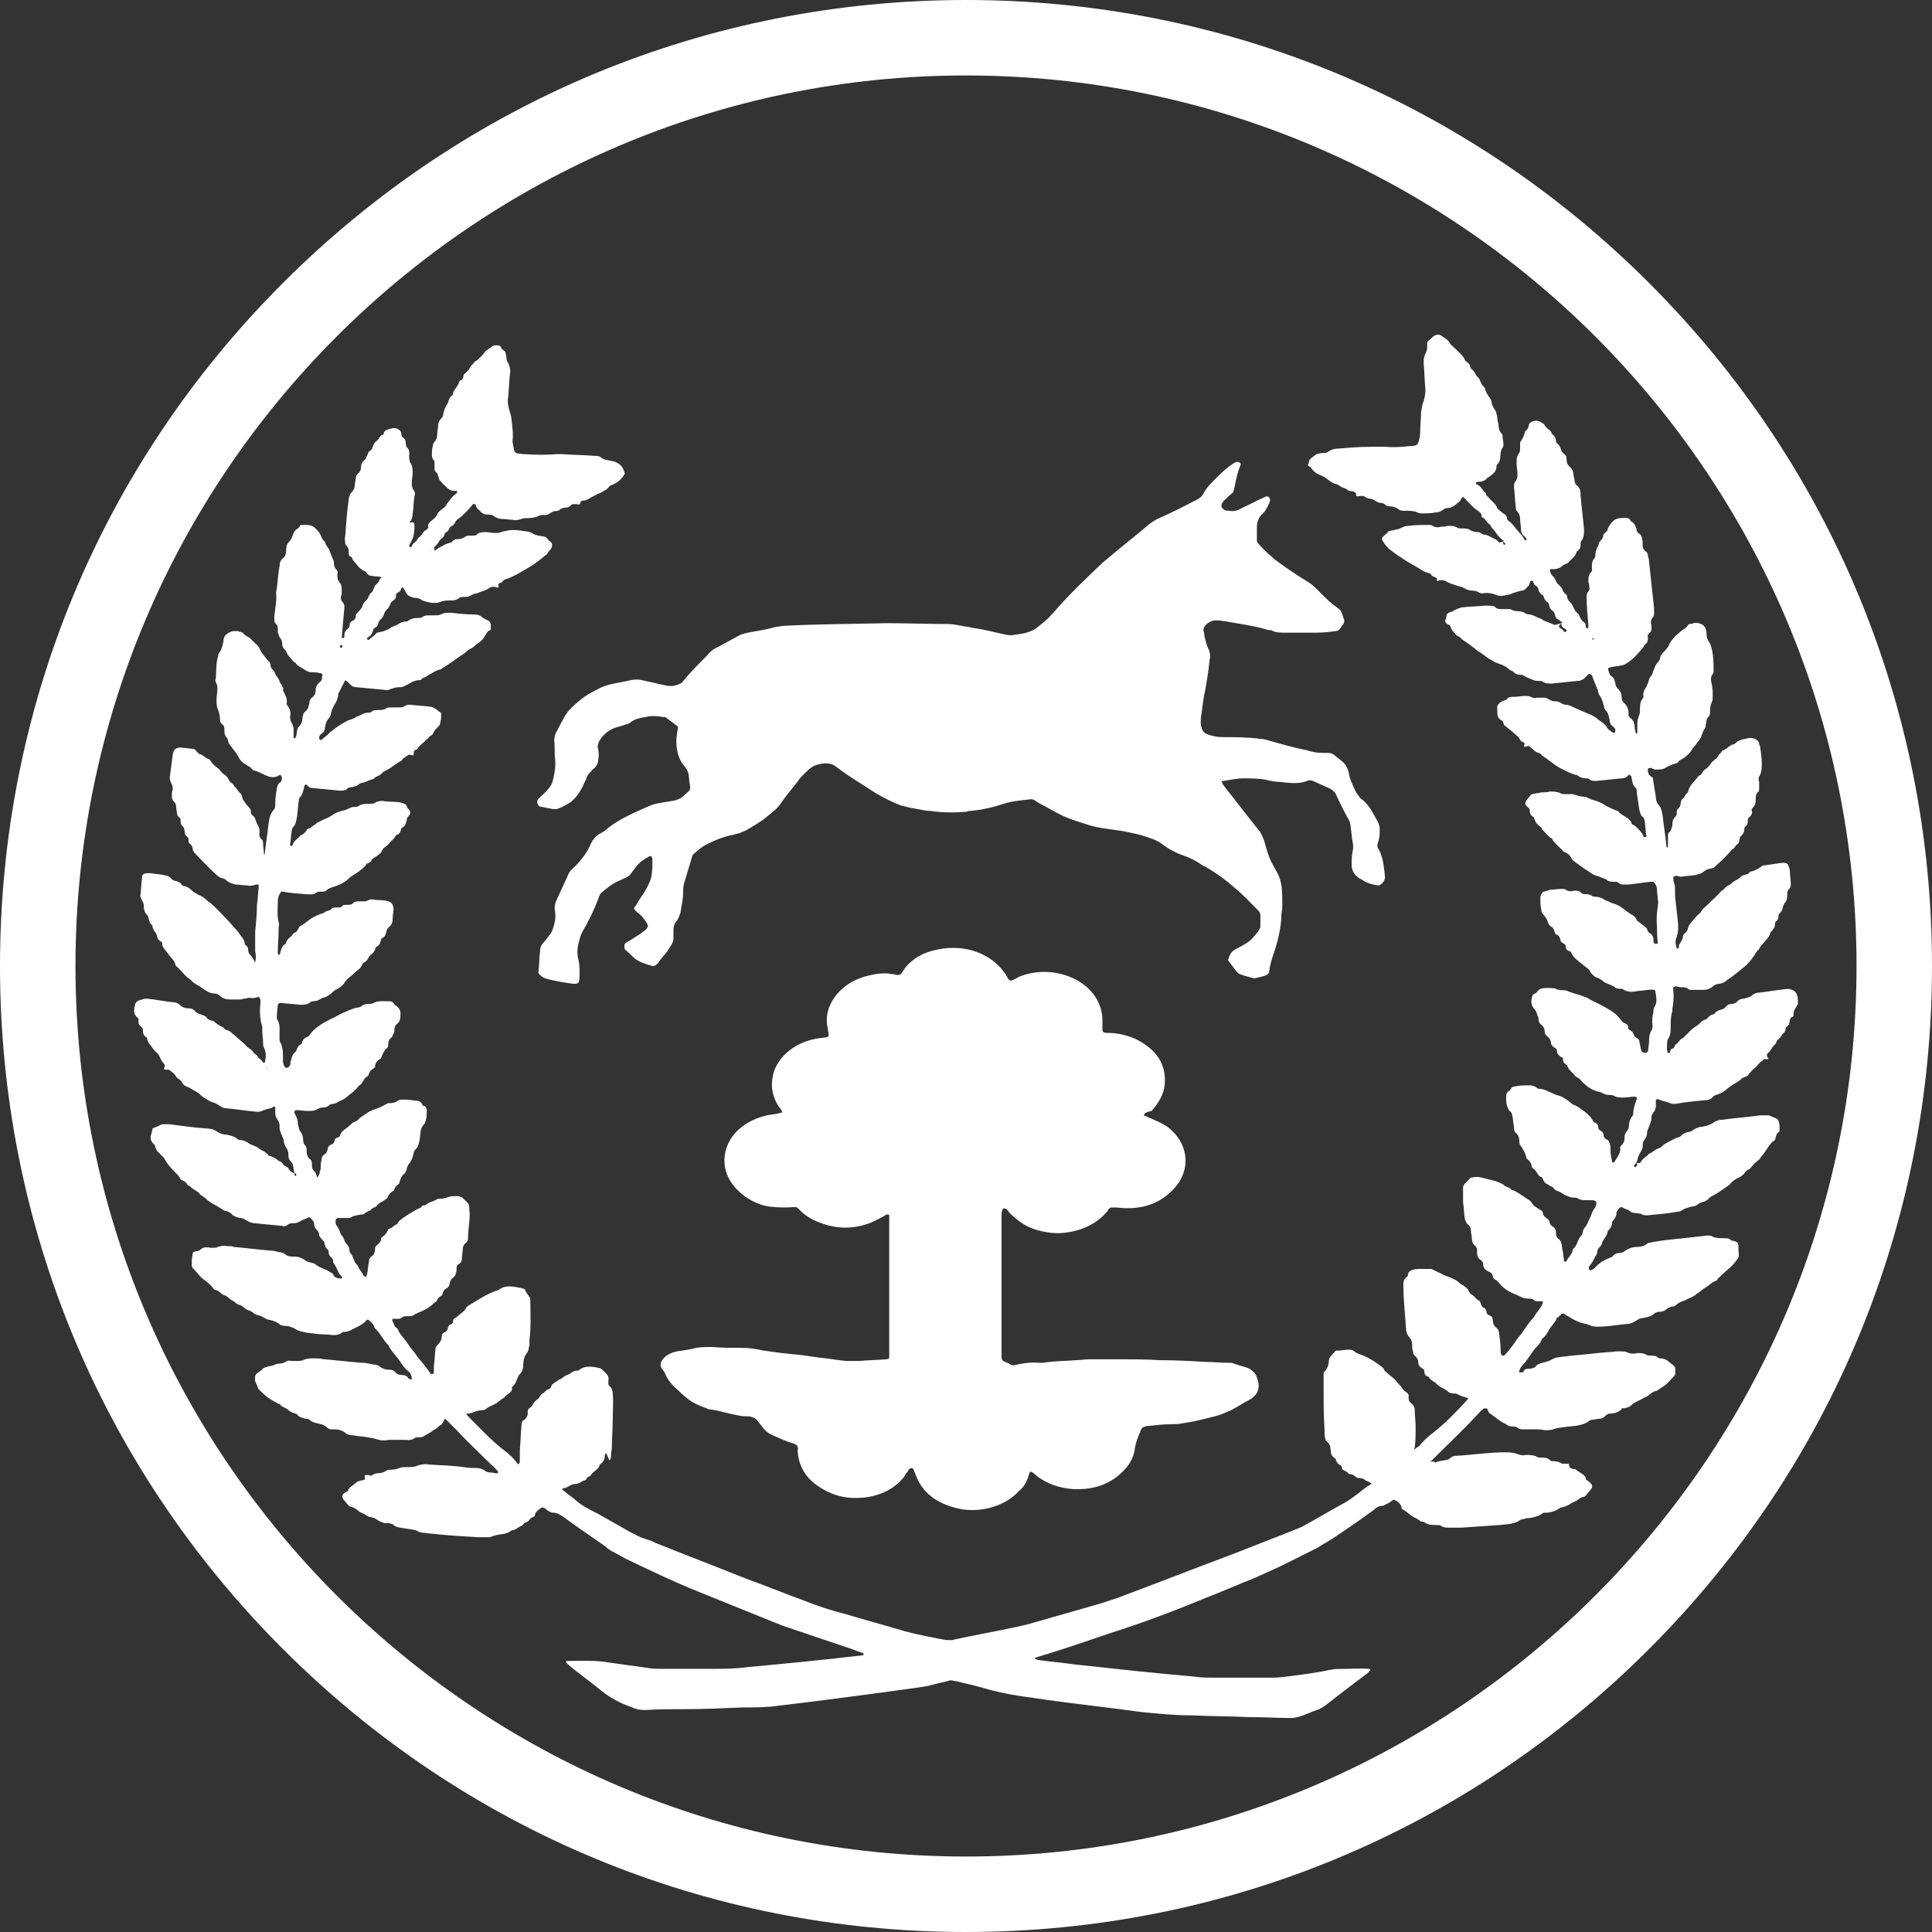
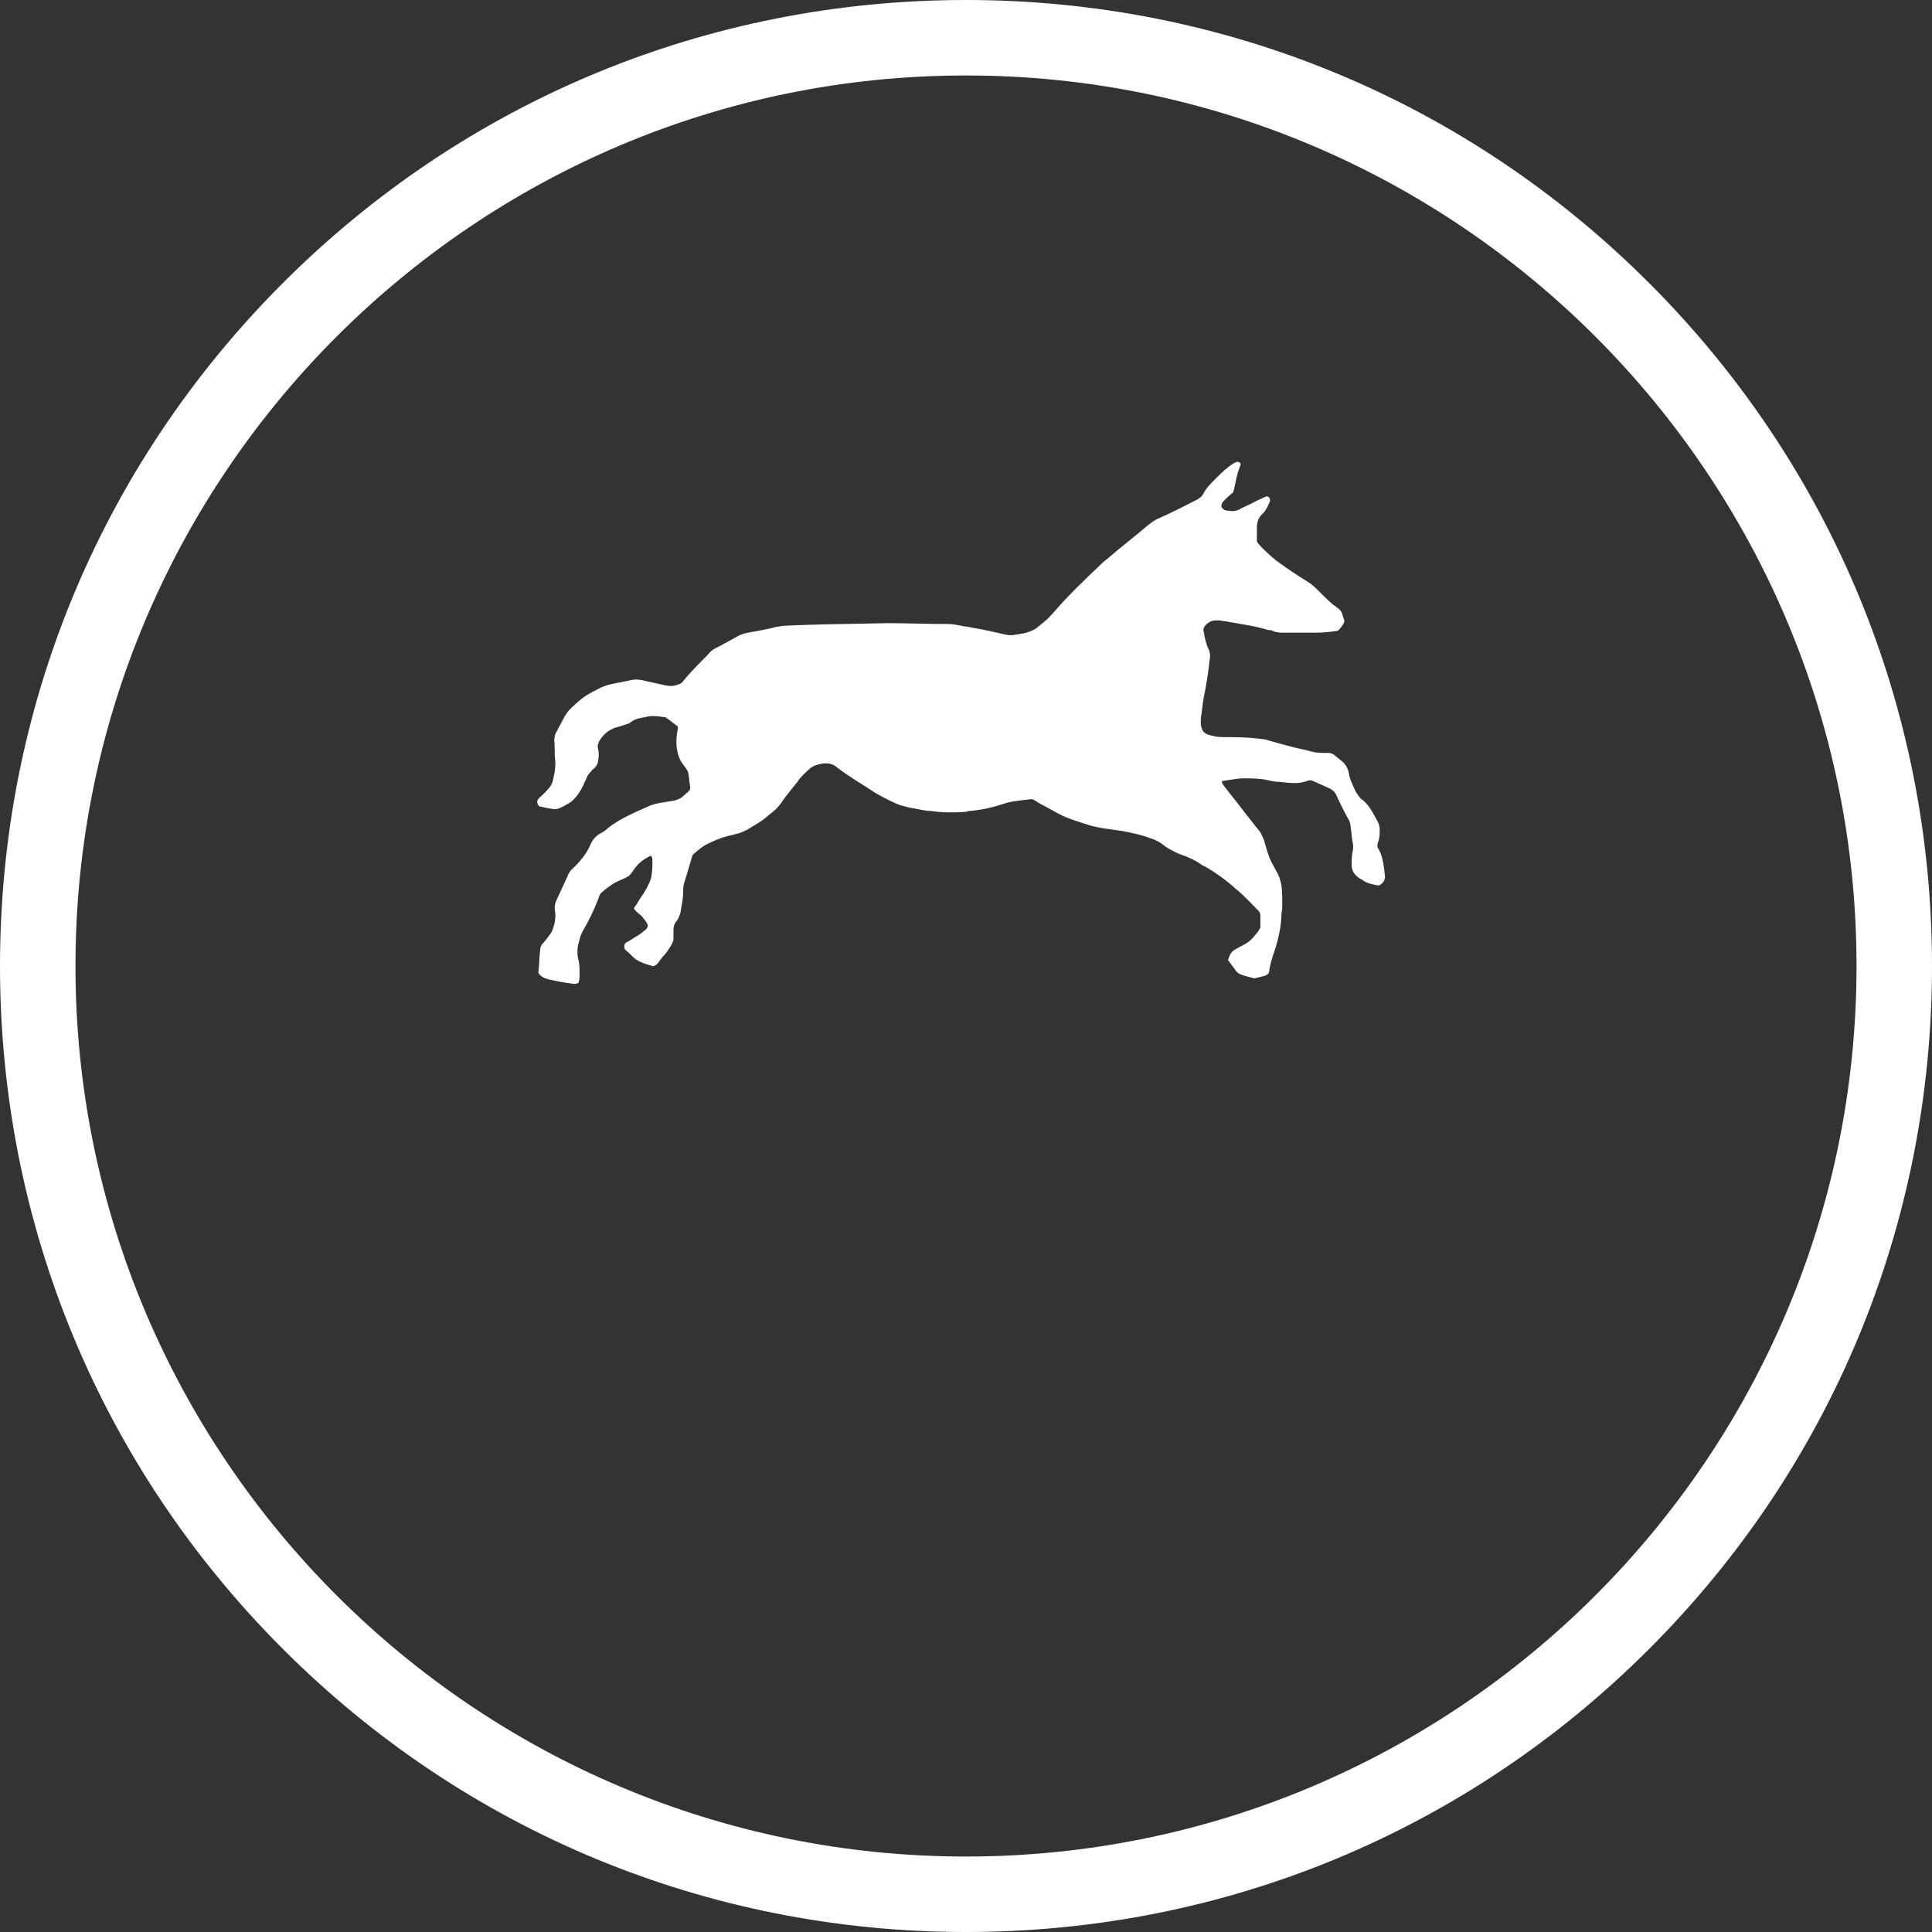
<svg xmlns="http://www.w3.org/2000/svg" version="1.0" id="Ebene_1" x="0px" y="0px" viewBox="0 0 640 640" style="enable-background:new 0 0 640 640;" xml:space="preserve">
  <rect x="0" y="0" width="640" height="640" fill="#333333" stroke="none" />
  <style type="text/css">
	.st0{fill:#FFFFFF;}
</style>
  <g>
-     <path class="st0" d="M142.55,182.87C142.84,182.87,142.84,182.87,142.55,182.87c0.29-0.29,0-0.29,0-0.29   S142.55,182.58,142.55,182.87C142.55,182.58,142.55,182.87,142.55,182.87 M88.48,354.07L88.48,354.07c0-0.29,0-0.29,0-0.29   C88.19,353.78,88.19,354.07,88.48,354.07C88.19,354.07,88.19,354.07,88.48,354.07 M527.97,211.64l-0.29-0.29l-0.29,0.29l0.29,0.29   L527.97,211.64 M113.19,213.68h-0.29c-0.29,0.29-0.29,0.29-0.29,0.58c0,0.29,0.29,0.29,0.58,0.29   C113.48,214.26,113.48,213.97,113.19,213.68C113.48,213.68,113.48,213.68,113.19,213.68 M552.09,351.16   C552.38,351.16,552.38,351.16,552.09,351.16C552.09,351.45,552.09,351.16,552.09,351.16C552.38,351.16,552.38,351.16,552.09,351.16   L552.09,351.16 M475.36,484.58c0.87-0.58,2.03-0.58,3.2-0.87c0.87,0,1.45-0.29,2.03-0.87c0.29-0.29,1.16-0.58,1.74-0.58   c5.23-0.29,10.75-1.16,15.99-1.16c1.45,0,2.91,0,4.36,0.58c0.87,0.29,1.74,0.58,2.62,0.29c1.45,0,2.62,0,3.78,0.58   c0.29,0.29,0.87,0.29,1.45,0.29c1.16,0,2.03,0,2.91,0.87c0,0,0.29,0.29,0.58,0.29c1.45,0,2.62,0.29,3.49,0.87c0,0,0.87,0,1.16,0   c0.87,0,1.16,0,1.16,0.58c0,0.58,0.29,0.87,1.16,1.16c0.29,0,0.87,0,1.16,0.29c0.87,0.87,2.91,1.45,3.2,2.91   c0,0.58,0.58,0.58,1.16,1.16c1.16,0.87,1.16,1.74,0.29,2.62c-0.29,0.58-0.87,0.87-1.16,1.45c-0.29,0.29-0.58,0.87-1.45,0.87   c-0.58,0.29-1.16,0.58-1.45,0.87c-0.58,0.58-2.03,0.87-2.62,1.45c-0.87,0.58-1.74,0.87-2.91,1.16c-0.29,0-0.29,0-0.29,0   c-1.45,1.16-3.2,1.74-5.52,1.74c-0.29,0-0.58,0.29-0.58,0.29c-1.16,0.87-2.62,1.16-4.07,1.45c-0.58,0-1.16,0-1.74,0.29   c-0.58,0-1.45,0.29-1.74,0.58c-0.87,0.58-2.03,0.87-3.49,1.16c-1.16,0-2.33,0.29-3.2,0.29c-4.07,0.29-8.43,0.58-12.5,0.87   c-1.45,0-2.91,0-4.07,0c-0.87,0-1.74,0-2.62-0.58c-0.29-0.29-0.87-0.29-1.45-0.29c-0.87,0-2.03,0-2.91-0.29s-1.16-0.87-2.33-0.87   c-0.58-0.58-1.74-1.16-2.91-1.74c-1.16-0.87-2.03-1.74-3.2-2.33c-0.29,0-0.29-0.29-0.29-0.58c-0.29-1.16-1.16-2.03-2.62-2.62   c-0.58,0.29-1.16,0.87-1.74,1.16c-0.58,0.29-1.16,0.58-1.74,0.87c-1.45,0-2.33,0.58-3.2,1.45c-4.36,3.2-9.01,6.39-13.37,9.3   c-1.74,1.16-3.49,2.03-5.23,3.2c-3.49,1.74-6.98,3.49-10.46,5.23s-6.98,3.2-10.75,4.94c-5.23,2.03-10.46,4.36-15.7,6.39   c-8.43,3.49-17.44,6.98-26.16,9.88c-7.27,2.33-14.53,4.94-21.8,7.27c-2.62,0.87-5.52,1.74-8.43,2.62l-0.29,0.29   c0,0.29,0.29,0.29,0.29,0.29c0.29,0,0.87,0.29,1.16,0.29c4.07,0.58,8.14,0.87,11.92,1.45c13.37,1.45,26.74,2.91,40.11,4.07   c1.74,0.29,3.49,0.29,5.52,0.29c6.39,0,13.08,0,19.47,0c2.33,0,4.36-0.29,6.69-0.58c4.36-0.58,8.72-1.16,12.79-2.03   c1.16-0.29,2.62-0.29,3.78-0.29c2.91,0,5.81-0.29,9.01,0c0.29,0,0.58,0.29,0.29,0.58c-0.29,0.29-0.58,0.58-0.87,0.87   c-4.65,3.49-9.3,6.98-13.66,10.46c-0.87,0.58-2.03,1.45-3.2,1.74c-1.74,0.58-3.49,1.45-5.23,2.03c-1.16,0.29-2.03,0.58-3.2,0.58   c-4.65,0-9.01-0.29-13.66-0.29c-6.39-0.29-12.79-0.29-19.18-0.58c-5.81,0-11.63-0.58-17.15-1.16c-10.46-1.45-21.22-2.62-31.68-4.07   c-1.16-0.29-2.62-0.29-3.78-0.58c-4.94-0.58-9.59-1.45-14.24-2.62c-3.78-1.16-7.56-2.03-11.34-2.91c-0.58,0-1.16-0.29-1.74-0.29   c-2.03,0.58-3.78,0.87-5.81,1.45c-2.03,0.58-4.36,0.87-6.39,1.16c-14.82,2.03-29.94,4.07-44.76,5.81   c-3.78,0.58-7.85,0.58-11.92,0.58c-6.69,0.29-13.37,0.58-20.06,0.58c-4.07,0-8.14,0-12.21,0.29c-1.74,0-3.2-0.29-4.36-0.87   c-4.07-1.45-7.27-3.2-10.17-5.52c-3.49-2.91-7.27-5.52-10.75-8.43c-0.29-0.29-0.58-0.58-0.87-0.87c-0.29-0.29,0-0.58,0.29-0.58   c4.94,0,9.59-0.29,14.24,0.58c4.07,0.58,8.43,1.16,12.5,1.74c1.45,0.29,2.91,0.29,4.36,0.29c2.03,0,4.36,0,6.39,0   c3.49,0,6.69,0,10.17,0c4.07,0,8.14,0,12.21-0.58c12.5-1.16,24.71-2.33,36.91-3.78c0.29,0,0.87,0,1.45-0.29   c0-0.29-0.29-0.58-0.29-0.58c-1.16-0.29-2.33-0.87-3.2-1.16c-7.85-2.62-15.41-5.23-23.25-7.85c-1.45-0.58-2.91-1.16-4.36-1.74   c-8.72-3.49-17.15-6.98-25.87-10.46c-6.98-2.91-13.66-6.1-20.35-9.3c-2.03-0.87-3.78-2.03-5.52-2.91   c-1.16-0.58-2.03-1.16-2.91-2.03c-4.65-3.2-9.3-6.39-13.66-9.59c-0.87-0.58-2.03-1.45-3.49-1.45c-0.87,0-1.45-0.58-2.03-0.87   c-0.29-0.29-0.87-0.87-1.74-0.87c-0.29,0.29-0.87,0.58-1.16,0.87c-0.29,0.29-0.58,0.58-0.87,0.87c-0.29,0.58,0,1.16-0.87,1.45   c-1.16,0.29-1.16,1.45-2.33,1.74c-0.87,0.29-0.87,0.87-1.45,1.16c-0.87,0.29-1.45,0.87-2.03,1.16c-0.58,0.29-1.45,0.29-2.03,0.87   c-0.29,0.29-0.87,0.29-1.45,0.58c-1.45,0.29-2.91,0.29-4.07,0.87c-0.29,0-0.87,0.29-1.16,0.29c-1.16,0-2.62,0-3.78,0   c-4.94-0.29-9.88-0.58-15.11-1.16c-0.87,0-2.03-0.29-2.91-0.29c-0.58,0-1.16-0.29-1.45-0.29c-1.16-0.87-2.91-0.87-4.65-1.16   c-1.45-0.29-2.91-0.29-3.78-1.16c-0.29-0.29-1.16-0.58-1.74-0.58c-0.58,0-1.45,0-2.03-0.29c-0.87-0.29-1.74-0.87-2.62-1.45   c-0.87-0.29-2.03-0.29-2.62-0.87c-0.58-0.58-2.03-0.87-2.62-1.45c-0.58-0.58-1.45-1.16-2.62-1.45c-0.29,0-0.58-0.29-0.58-0.29   c-0.58-0.58-1.16-1.45-1.74-2.03c-0.58-0.87-0.58-1.74,0.58-2.33c0.29-0.29,0.87-0.29,0.87-0.58c0.29-1.16,1.74-1.74,2.62-2.62   c0.58-0.58,1.16-0.58,2.03-0.87c0.29,0,0.87,0,0.87-0.29c0.29-0.29,0-0.58,0-0.87c0-0.58,0.29-0.58,0.87-0.58   c0.29,0,0.87,0,1.16,0.29c0.87-0.29,1.16-0.87,2.33-0.87c1.16,0,2.03-0.29,2.91-0.87c0.29-0.29,0.87-0.29,1.45-0.29   c1.16,0,2.03-0.29,2.91-0.58c0.58-0.29,1.45-0.29,2.33-0.29c1.45,0,2.62,0,3.78-0.58c1.16-0.29,2.33-0.58,3.49-0.29   c3.78,0.29,7.56,0.29,11.63,0.87c1.45,0.29,2.91,0.29,4.07,0.29c1.16,0,2.03,0.29,2.91,0.87c0.29,0.29,0.87,0.58,1.45,0.58   c0.87,0,1.74,0.29,2.33,0.29c0.29,0,0.58,0,0.58,0s0-0.29,0-0.58c-0.87-1.16-2.03-2.03-3.2-3.2c-3.49-3.49-6.98-6.69-10.17-10.17   c-1.16-1.16-2.03-2.03-3.2-3.2c-0.29-0.29-0.58-0.58-0.87-0.87c-0.29,0-0.29,0-0.29,0.29c-0.29,0.58-0.58,0.87-0.87,1.45   c0,0,0,0.29-0.29,0.29c-0.87,0.29-1.16,1.16-2.03,1.45c-0.58,0.29-1.16,0.87-1.74,1.16c-0.58,0.29-1.45,0.87-2.03,1.16   c-0.29,0.29-0.87,0.29-1.45,0.29c-0.58,0-1.16,0-1.45,0.29c-1.16,0.87-2.62,0.58-4.07,0.58c-0.87,0-1.74,0-2.33,0   c-0.58,0-1.45,0-2.03,0c-1.45,0.29-2.91,0.29-4.36-0.29c-0.87-0.29-1.74-0.29-2.91-0.58c-1.45-0.29-2.91-0.29-4.36-0.58   c-1.16,0-2.33-0.29-2.91-0.87c-1.16-0.87-2.33-1.16-3.78-1.16c-0.29,0-0.58,0-0.87,0c-0.58,0-1.16-0.29-1.74-0.87   c-0.29-0.29-0.87-0.58-1.74-0.87c-1.45-0.29-2.91-0.58-3.78-1.45c-0.29-0.29-0.58-0.29-1.16-0.29c-1.16-0.29-2.33-0.58-2.91-1.45   c0,0-0.29-0.29-0.58-0.29c-1.16-0.29-2.03-0.87-2.62-1.45c-0.87-0.58-2.03-0.87-2.33-1.45c0-0.29-0.29-0.29-0.58-0.29   c-3.2-1.74-4.07-2.33-6.69-4.94c-0.58-1.74-1.16-2.33-1.16-3.2c0-0.87,0-1.74,1.16-2.33c0.29-0.29,0.87-0.58,1.16-0.87   c0.29-0.58,1.16-0.87,2.33-1.16c0.58,0,1.16-0.29,1.45-0.29c0.58-0.29,1.16-0.58,2.03-0.58s1.45-0.29,2.03-0.58   c0.29-0.29,1.16-0.58,1.74-0.29c0.58,0,1.16,0,1.74,0c0.87,0,1.74,0,2.33-0.29c1.16-0.58,2.33-0.58,3.78-0.58   c0.87,0,2.03,0,2.91,0.29c4.07,0.29,8.43,0.87,12.5,1.16c1.45,0,2.62,0.29,4.07,0.58c0.87,0,1.74,0.29,2.33,0.87   c0.87,0.58,1.74,0.87,2.91,0.87c0.87,0,1.74,0.29,2.03,0.87c0.58,0.58,1.16,0.87,2.03,0.87c1.45,0,2.03,0.58,2.33,1.16l0.58,0.29   c0.29,0,0.58,0,0.58-0.29c-0.29-0.87-0.29-1.74-1.16-2.33c-1.16-0.87-1.74-1.74-2.33-2.62c-1.16-2.03-3.49-4.07-4.36-6.1   c-1.74-1.74-2.33-3.49-4.07-5.23c-0.29-0.29-0.58-0.58-0.58-0.87c-0.29-0.87-1.16-1.74-2.03-2.33c-0.29,0-0.58,0-0.58,0.29   c-0.87,0.87-2.03,1.74-3.49,2.33c-1.16,0.58-2.33,1.45-4.07,1.45c-0.29,0-0.58,0-0.58,0.29c-1.16,0.87-2.91,0.87-4.36,0.58   c-2.33,0-4.65-0.29-6.98-0.58c-1.45-0.29-3.2-0.58-4.36-1.45c-0.29-0.29-0.87-0.29-1.45-0.58c-0.58-0.29-1.45-0.29-2.03-0.29   c-0.29,0-0.87-0.29-1.16-0.29c-0.87-0.87-2.33-1.45-3.78-1.74c-0.58,0-0.87-0.29-1.45-0.58c-0.29,0-0.29-0.29-0.58-0.29   c-0.87-0.58-2.03-0.58-2.91-1.16c-0.58-0.58-1.16-0.87-2.03-1.16c-1.16-0.29-1.45-1.45-2.91-1.74c-1.16-0.29-1.45-1.16-2.33-1.45   c-1.16-0.58-1.45-1.45-2.62-1.74c-1.16-0.29-1.45-1.45-2.91-1.74c-0.29,0-0.58-0.29-0.58-0.29c-0.87-1.45-2.62-2.62-4.07-3.78   c-0.87-0.87-1.45-1.74-2.33-2.62c-0.58-0.58-0.87-0.87-0.87-1.45c0-1.16,0-2.33,0.29-3.78c0-0.58,0.58-0.87,1.16-0.87   c0.58,0,1.16-0.29,1.45-0.58c0.87-0.87,2.03-0.87,3.49-0.58c0.87,0,1.45,0,2.33-0.29s1.74-0.58,2.91-0.29c0.87,0,1.74,0,2.33,0.29   c3.78,0.29,7.85,0.87,11.63,1.16c1.16,0,2.33,0.29,3.49,0.58c0.58,0,1.45,0.29,1.74,0.58c0.58,0.58,1.45,0.87,2.33,0.87   c0.29,0,0.58,0,0.87,0c1.45,0,2.62,0.58,3.49,1.16c0.58,0.58,1.16,0.58,2.03,0.87c0.29,0,0.87,0.29,1.16,0.29   c1.45,1.45,3.78,1.74,5.23,2.91c0.87,0.29,0.87,0.58,1.16,1.16c0.29,0.58,1.45,0.87,2.33,0.87h0.29c0-0.29,0.29-0.29,0-0.58   c-1.45-1.45-1.45-2.91-2.62-4.36c-0.29-0.29-0.29-0.87-0.29-1.16s-0.29-0.58-0.58-0.87c-0.58-0.58-0.87-1.16-0.87-1.74   c0-0.29,0-0.58-0.29-0.87c-0.87-0.58-0.87-1.45-1.16-2.33c0-0.29-0.58-0.87-0.87-1.16c-0.58-0.58-0.87-1.16-0.87-1.74   c0-0.87-1.16-1.45-1.45-2.33c-0.29-0.58,0-1.45-0.58-2.03c-0.29-0.29-0.87-0.87-1.16-1.16c-1.16,0.58-2.33,0.87-3.2,1.45   c-0.58,0.29-1.16,0.58-2.03,0.58s-1.45,0-2.03,0.58c-0.29,0.29-1.16,0.58-1.74,0.29c-2.91-0.29-6.1-0.58-9.01-0.87   c-1.16,0-2.33-0.58-3.2-1.16c-0.29-0.29-1.16-0.58-1.74-0.58c-1.16-0.29-2.33-0.58-2.91-1.45c-0.29-0.29-0.58-0.29-0.87-0.58   c-0.58-0.29-1.45-0.29-1.74-0.58c-2.03-1.45-4.36-2.33-5.81-3.78c-0.87-0.87-2.03-1.16-2.33-2.03c-0.87-0.58-2.03-1.16-2.91-2.03   c-0.29-0.29-0.58-0.29-0.87-0.58c-0.29-0.58-0.87-1.16-1.74-1.45c-0.58-0.29-0.87-0.87-1.16-1.45c-1.74-1.74-3.49-3.49-4.65-5.52   c-0.29-0.87-1.45-1.45-1.74-2.03c-0.87-0.58-1.16-1.45-1.45-2.33c0-0.29,0-0.29-0.29-0.58c-2.03-1.74-0.87-3.2-0.58-4.94   c0-0.29,0.29-0.58,0.58-0.58c0.87-0.29,1.45-0.58,2.03-0.87c0.29-0.29,0.87-0.29,1.45-0.29c0.58,0,1.16,0,1.45,0   c4.36,0.58,8.72,1.16,12.79,1.45c1.16,0,2.03,0.29,2.91,0.87c0.87,0.58,2.03,1.16,3.49,1.16c1.16,0.29,2.62,0.58,3.49,1.45   c0.29,0.29,0.58,0.29,1.16,0.29c1.16,0.29,2.03,0.58,2.62,1.16c0.29,0,0.29,0.29,0.58,0.29c0.58,0.29,1.45,0.58,2.03,0.87   c0.58,0.29,1.16,0.87,1.74,1.16c0.87,0.29,1.45,0.87,2.03,1.45c0,0,0,0.29,0.29,0.29c1.16,0.29,2.33,0.87,3.2,1.74   c1.45,0.29,1.16,1.45,2.33,1.74c0.58,0.29,0.87,0.58,1.16,1.16c0.29,0.58,0.87,0.87,1.74,1.16c0,0,0,0.29,0,0.58   c0,0.29,0.29,0.29,0.29,0.29s0.29,0,0.29-0.29c0-0.29,0-0.58-0.58-0.58c-0.29-0.87-0.29-2.03-0.58-2.91c0-0.29-0.29-0.58-0.58-0.87   c-0.87-0.87-0.87-1.74-0.87-2.62s-0.29-1.45-0.87-2.33c-0.29-0.58-0.58-1.16-0.58-1.45c0-1.74-1.74-3.49-1.45-5.52   c0-0.87-0.29-1.45-0.87-2.33c-0.58-0.87-0.58-1.45-0.58-2.33c0-0.58,0-0.87,0-1.45l-0.29-0.29h-0.29   c-0.29,0.29-0.58,0.58-1.16,0.58c-1.16,0.29-2.03,0.58-2.62,0.87c-0.58,0.29-1.16,0.29-1.74,0.29c-3.49-0.29-6.69-0.87-10.17-1.16   c-0.58,0-1.45-0.29-1.74-0.58c-0.87-0.58-1.74-1.16-2.91-1.45c-0.87-0.29-3.2-1.74-3.78-2.33c-1.16-1.16-2.62-1.74-4.07-2.62   c-1.16-0.29-1.74-0.87-2.03-1.45c-0.29-0.58-0.87-1.16-1.45-1.45c-0.58-0.29-0.58-0.87-1.16-1.45c-0.58-0.58-1.16-0.87-1.74-1.45   c-0.29,0-0.58,0-1.16,0c-0.29,0-0.58-0.29-0.58-0.29c0-0.29,0.29-0.58,0.29-0.87s0-0.58-0.29-0.87c-0.58-0.58-0.87-1.16-1.16-1.74   c-0.29-0.87-0.87-1.74-1.74-2.33c-0.87-0.87-1.16-1.74-2.03-2.62c-0.29-0.29-0.29-0.87-0.58-1.16c0-0.29,0-0.58-0.29-0.87   c-1.16-0.58-1.16-1.74-1.16-2.62c0-0.29-0.29-0.58-0.58-0.87c-0.87-0.58-0.87-1.16-0.87-2.03c0-0.58,0-0.87-0.58-1.16   c-0.58-0.58-0.87-1.45-0.87-2.03c0-0.58,0-1.16,0.29-1.74c0-1.16,0.87-1.74,2.33-2.03c0.58-0.29,1.16-0.29,1.74-0.29   c2.91,0.29,5.52,0.87,8.43,1.16c0.87,0,1.74,0.29,2.33,0.87c0.87,0.87,1.74,1.16,2.91,1.16c0.87,0,1.74,0.29,2.33,1.16   c0.29,0.29,0.87,0.58,1.74,0.87c0.87,0.29,1.74,0.58,2.03,1.16c0.29,0.58,0.87,0.58,1.45,0.87c0.29,0,0.87,0.29,0.87,0.29   c0.87,0.87,2.03,1.45,3.2,2.03c0.29,0.87,1.74,0.87,2.33,1.45c0.58,0.58,1.45,1.16,2.03,1.74c0.87,0.87,2.03,1.74,2.91,2.62   c0.58,0.87,2.03,1.45,2.33,2.03c0.29,0.87,1.74,1.16,1.74,2.03c0.87,0.58,1.45,1.16,1.74,1.74h0.29h0.29   c0.29-1.74,0.58-3.2-0.29-4.94c-0.29-0.58-0.29-1.16-0.29-1.45c0-1.45-0.29-2.91-0.29-4.36c0-0.29,0-0.58,0-1.16   c-0.87-2.62-0.87-5.52-0.58-8.14c0-0.58,0-1.16-0.58-1.74c-0.87,0.29-2.03,0.58-3.2,0.29c-0.29,0-0.87,0.29-1.45,0.29   c-0.58,0-0.87,0.29-1.45,0.29c-1.16,0-2.03,0-3.2,0c-1.45,0-2.62-0.29-3.49-1.16c-0.58-0.58-1.45-0.87-2.33-0.87   s-1.74-0.58-2.33-0.87c-1.16-0.87-2.62-1.74-4.07-2.62c-0.58-0.58-1.16-1.16-2.03-1.74c-1.45-1.16-2.33-2.62-3.78-3.78   c0,0-0.29-0.29-0.29-0.58c-0.29-1.45-1.74-2.33-2.33-3.49c-0.87-1.16-2.03-2.03-2.03-3.49c0-0.29-0.29-0.58-0.87-0.87   c-0.29-0.29-0.58-0.58-0.58-0.58c-0.29-0.87-0.29-1.74-1.16-2.62c-0.29-0.29-0.29-0.87-0.58-1.16c0-0.29,0-0.87-0.29-0.87   c-0.87-0.87-0.87-1.74-1.16-2.62c0-0.29,0-0.29-0.29-0.58c-1.16-1.16-1.16-2.33-1.16-3.2c0-0.58-0.29-1.16-0.58-1.74   c-0.29-0.58-0.58-1.16-0.58-1.45c0.29-2.03,0.29-4.07,0.58-6.1c0-0.29,0-0.29,0-0.58c0.29-0.58,0.87-0.87,1.74-0.87   c0.29,0,0.87,0,1.16,0c1.45,0.29,2.62,0.29,4.07,0.58c1.16,0.29,2.03,0.29,2.62,1.16c0.58,0.58,1.16,0.87,1.74,0.87   c0.87,0.29,1.45,0.58,1.74,1.16c0.29,0.29,0.58,0.58,1.16,0.58c0.87,0.29,1.45,0.58,2.03,1.16c0.87,0.87,2.03,1.45,3.2,2.03   c1.45,0.58,2.03,1.74,3.2,2.33c2.03,1.74,3.78,3.78,5.81,5.81c0.87,0.87,1.45,1.74,2.33,2.62s1.45,1.74,2.03,2.62   c0.58,0.58,0.87,1.16,1.16,2.03c0,0.29,0,0.58,0.29,0.87c0.87,0.58,0.87,1.16,0.87,1.74c0,0.58,0.29,1.16,0.87,1.74   c0.58,0.58,0.87,1.16,1.45,2.33c0.29-1.45,0.29-2.62,0-3.78c0-3.2,0-4.94,0-6.39c0.29-2.91,0.58-5.81,0.58-8.72   c0.29-2.03,0.29-3.78,0.58-5.81c0-0.29,0-0.87,0-1.16c-0.29,0-0.58,0-0.87,0c-0.87,0.29-1.74,0.58-2.91,0.29   c-1.16,0-2.62-0.29-3.78-0.29c-1.16-0.29-2.33-0.58-3.2-1.45c-0.29-0.29-0.87-0.58-1.16-0.58c-0.87-0.29-1.45-0.58-2.03-1.16   c-2.62-2.33-4.94-4.94-7.27-7.27c-0.29-0.29-0.29-0.58-0.58-0.87c0-0.87-0.29-1.74-1.16-2.33c-0.29-0.29-0.29-0.58-0.29-0.87   c0-0.29,0-0.29,0-0.58c0-0.58-1.16-1.16-1.16-1.74c0-0.58-0.29-1.16-0.29-1.74c0-0.29-0.29-0.29-0.29-0.58   c-0.87-0.58-0.87-1.16-0.87-2.03c0-0.29,0-0.87-0.29-0.87c-1.16-0.87-0.87-2.03-1.16-3.2c0-0.87,0-1.45-0.87-2.33   c-0.58-0.58-0.58-1.45-0.58-2.03c0-0.58,0-1.16,0.29-1.74c0-0.58,0-1.16-0.29-1.74c-0.58-1.16-0.87-2.03-0.58-3.2   c0.29-2.33,0.58-4.36,0.87-6.69c0-0.29,0.29-0.87,0.29-1.16c0.29-0.87,1.74-1.45,2.91-1.16c0.87,0,2.03,0.29,2.91,0.29   c0.87,0,1.45,0.29,1.74,0.87c0.29,0.29,0.58,0.58,0.87,0.87c1.45,0.29,2.03,1.45,3.2,1.74c0.29,0,0.58,0.29,0.58,0.58   c0.58,0.87,1.45,1.74,2.33,2.33c0.87,0.58,1.16,1.45,2.03,2.03c0.87,0.58,1.45,1.16,1.74,2.03c0.29,0.87,1.74,1.16,1.74,2.03   c0.87,0.58,1.16,1.45,1.74,2.03c0.87,0.58,0.87,1.45,1.16,2.33c0.58,0.87,1.16,1.74,1.74,2.33c0.58,0.58,0.87,0.87,0.87,1.45   c0,0.58,0,1.16,0.87,1.74c0.29,0.29,0.58,0.58,0.58,0.87c0.29,0.87,0.58,1.74,1.16,2.62c0.29,0.58,0.29,1.16,0.29,1.74   c0,0.87-0.29,1.74,0.87,2.62c0.29,0.29,0.29,0.58,0.29,0.87c0,1.16,0.29,2.62,0.29,3.78c0.29,0.29,0.29,0.29,0.29,0   c0.29-3.2,0.87-6.1,1.16-9.3c0.29-1.74,0.29-3.49,1.74-5.23c0.58-0.58,0.58-1.45,0.58-2.33c0-1.74,0.29-3.49,0.58-5.23   c0.29-0.58,0.29-1.16,0.87-1.45c0.87-0.58,0.87-1.45,0.58-2.33c0,0-0.29,0-0.29-0.29h-0.29c-1.45,1.16-3.2,0.87-4.94,0   c-1.16-0.58-2.33-1.16-3.49-1.45c-0.29,0-0.58-0.29-0.87-0.58c-0.29-0.29-0.29-0.58-0.58-0.58c-2.91-1.74-2.91-1.74-4.36-4.36   c-0.58-0.87-1.16-1.45-1.74-2.33c-0.58-0.58-0.87-1.16-1.16-2.03c0-0.29,0-0.58-0.29-0.87c-0.87-0.87-0.87-1.74-0.87-2.91   c0-0.58,0-1.16-0.87-1.74c-0.29-0.29-0.58-0.87-0.58-1.16c0-1.45-0.29-2.91-0.87-4.07c-0.29-0.87-0.29-2.03-0.29-2.91   c0-1.16,0.29-2.33,0.29-3.49c0-0.58,0-1.16-0.29-1.74c-0.29-0.58-0.58-1.16-0.29-1.45c0.29-2.62,0-5.23,0.87-7.85   c0-0.29,0-0.58,0.29-0.87c0.87-1.16,1.16-2.62,1.45-4.07c0-1.16,0.58-2.03,1.74-2.62c0.58-0.29,1.16-0.58,2.03-0.58   c0.58,0,1.16,0,1.74,0.29c0.29,0,0.87,0.29,0.87,0.29c0.58,0.87,1.45,1.16,2.33,1.74c0.58,0.58,1.16,1.16,1.74,1.74   c0.87,0.58,1.45,1.45,1.74,2.33c0.58,1.16,1.74,2.33,2.33,3.2c0.29,0.29,0.58,0.58,0.87,0.87c0.29,0.87,0,1.45,0.87,2.33   c0.87,0.58,0.58,1.45,1.45,2.33c0.29,0.29,0.29,0.58,0.58,0.87c0.29,0.58,0.29,1.16,0.87,1.74c0.29,0.29,0.29,0.87,0.58,1.16   c0,0.58,0,1.16,0.29,1.45c0.58,1.16,1.16,2.33,0.87,3.49c0,0.29,0,0.58,0.29,0.87c0.87,1.16,1.16,2.33,0.87,3.49   c0,0.87,0,1.45,0.58,2.33c0.29,0.58,0.58,1.45,0.58,2.03c0,0.87,0,2.03,0,2.91h0.29h0.29c0-0.29,0.29-0.58,0.29-0.58   c0-0.58,0.29-1.45,0.29-2.03c0-0.29,0.29-0.87,0.58-1.16c0.87-0.87,1.16-1.74,1.16-2.62c0-0.58,0.29-1.16,0.29-1.45   c0-0.29,0.29-0.58,0.58-0.87c1.16-0.87,1.16-1.74,1.45-2.91c0-0.87,0.29-1.45,1.16-2.03c0.58-0.58,0.87-1.16,0.87-1.74   c0-1.16,0.29-2.33,1.45-3.2c0.87-0.58,0.58-1.45,0.87-2.33c0-0.29-0.29-0.58-0.87-0.58c-0.87-0.29-2.03-0.29-2.91-0.29   c-0.58,0-1.16-0.29-1.74-0.58c-1.16-0.87-2.91-1.45-3.49-2.62c-0.87-0.29-1.16-1.16-1.74-1.74c-0.58-0.58-0.87-0.87-1.16-1.74   c0-0.29-0.29-0.29-0.29-0.58c-0.87-0.58-1.16-1.45-1.16-2.33c0-0.58-0.29-1.45-0.87-2.03c-0.29-0.58-0.29-1.16-0.58-1.45   c0-0.29,0-0.87,0-1.16c0-0.58,0-1.16-0.58-1.74s-0.58-0.87-0.58-1.45s0-0.87,0-1.16c0.29-2.62,0.87-5.23,0.58-7.85   c0.58-2.91,0.58-5.81,1.16-8.72c0-1.16,0.29-2.03,1.45-2.91c0.29-0.29,0.58-0.87,0.58-1.16c0.29-0.87,0-1.45,0.29-2.33   c0-0.58,0.29-1.16,0.87-1.74c0.58-0.58,0.87-1.16,1.16-2.03c0.29-0.87,0.58-1.74,1.74-2.33c0.29-0.29,0.58-0.58,0.87-1.16   c0.58,0,1.16,0,1.74,0c1.45,0,2.33,0.29,3.2,1.16c0.58,0.58,1.16,1.16,1.45,1.74c0.58,0.87,0.58,2.03,1.74,2.62   c0,1.16,1.16,2.03,1.45,2.91c0.29,0.87,0.58,1.74,1.16,2.91c0,0.29,0.29,0.58,0.29,0.87c0,0.87,0,1.74,0.87,2.62   c0.58,0.58,0.29,1.16,0.29,1.74c0,0.87,0,1.74,0.87,2.62c0.58,0.87,0.58,1.74,0.58,2.62c0,0.58,0,1.45-0.29,2.03   c0,0.58,0,1.16,0.58,1.74s0.58,1.16,0.58,1.74c-0.29,3.2-0.58,6.69-0.87,9.88c0,0.29,0,0.29,0.29,0.29s0.29,0,0.58-0.29   c0,0,0,0,0-0.29s0-0.29,0-0.58c0-0.58,0.29-1.16,0.87-1.74c0.58-0.29,0.87-0.87,0.87-1.45c0-0.58,0.29-1.16,1.16-1.45   c0.58-0.29,0.87-0.87,0.87-1.45c0-0.29,0-0.58,0.29-0.87c0.58-0.58,1.16-1.16,1.74-2.03c0.29-0.58,0.29-1.45,1.16-2.03   c0.29-0.29,0.58-0.58,0.87-1.16c0.29-0.58,0.58-1.45,1.16-1.74l0.29-0.29c0.29-0.58,0.58-1.45,0.87-2.03   c0.58-0.58,1.16-0.87,1.45-1.74c0-0.29,0.29-0.58,0.29-0.58c0.29-0.29,0.58-0.29,0.87-0.29c-0.29,0-0.29,0-0.29-0.29v0.29   c-0.87-0.58-2.03-0.29-3.2-0.58c-0.87,0-1.45-0.29-1.74-0.87c-0.29-0.29-0.29-0.29-0.58-0.58c-1.16-0.58-2.03-1.16-2.62-2.03   c-0.58-0.87-1.45-1.45-1.74-2.33c0-0.29-0.29-0.58-0.58-0.58c-0.58-0.29-0.58-0.87-0.58-1.45c0-0.87,0-1.45-0.87-2.33   c-0.29-0.29-0.29-0.58-0.29-0.87c0-0.58-0.29-1.45,0-2.03c0.29-4.07,0.58-8.14,1.16-12.21c0-0.29,0-0.58,0.29-1.16   c0-0.29,0.29-0.87,0.58-1.16c0.87-0.87,1.16-1.74,1.16-2.62c0-0.58,0.29-1.45,0.29-2.03s0.29-1.45,0.87-1.74   c0.58-0.58,0.87-1.16,0.87-1.74c0-1.16,0.29-2.03,1.45-2.91c0.29-0.29,0.29-0.87,0.58-1.16c0.29-0.58,0.29-1.45,1.16-1.74   c0.29-0.29,0.58-0.58,0.58-0.87c0.29-0.87,0.58-1.74,1.45-2.33c0.87-0.58,0.87-1.74,2.03-2.03c0.29,0,0.29-0.29,0.29-0.58   c0.29-0.87,1.16-1.16,2.33-1.45c0.87-0.29,1.74-0.29,2.62,0.29c0.29,0.29,0.58,0.29,0.58,0.58c0.29,0.29,0.29,0.58,0.29,0.87   c0,0.58,0.29,1.16,0.87,1.45c0,0,0,0,0.29,0.29c0.58,0.87,0,2.03,0.87,2.91c0.87,0.87,0.58,1.74,0.58,2.62s0,1.74,0.58,2.62   s0.58,2.03,0.58,2.91c0,1.16-0.29,2.33-0.29,3.49c0,0.87,0,1.45,0.58,2.33c0.58,0.58,0.58,1.45,0.29,2.03   c-0.29,2.03-0.29,3.78-0.58,5.81c0,1.16-0.29,2.03-1.16,2.91c1.74-0.29,1.74,0.29,1.74,0.87c0,0.29,0,0.87,0,1.16   c-0.29,2.91-0.29,2.91-1.74,5.52c0,0,0,0.29,0.29,0.58c0.29,0,0.58,0,0.58-0.29c0.29-1.16,1.74-1.45,2.03-2.62   c0.87-0.58,1.45-1.45,2.03-2.33c0,0,0.29-0.29,0.58-0.29c0.29-0.29,0.58-0.58,0.87-0.87c-0.58-1.16,0.58-2.03,1.74-2.91   c0.58-0.58,0.87-0.87,1.16-1.45c0.29-0.87,1.45-1.74,2.33-2.33c0.29-0.29,0.58-0.58,0.87-1.16c0.87-1.16,1.74-2.62,3.2-3.49   c0,0,0-0.29,0.29-0.58c0-0.29-0.29-0.29-0.58-0.29h-0.29c-0.87,0-1.74-0.29-2.33-0.87c-0.87-0.87-1.74-1.45-2.33-2.33   c-0.29-0.29-0.58-0.58-0.58-0.87c-0.29-0.87-0.29-1.74-1.16-2.33c-0.29-0.29-0.29-0.58-0.29-0.87c0-0.58,0-1.16,0-1.74   s0-0.87-0.29-1.16c-0.58-0.58-0.58-1.45-0.58-2.03c0-0.87,0-1.74,0.29-2.62c0-0.58,0.29-1.16,0.58-1.45   c0.58-0.58,0.87-1.45,0.87-2.33c0-0.87,0.29-2.03,0.29-2.91s0.29-1.74,1.16-2.62c0.29-0.29,0.58-0.87,0.58-1.45   c0.29-1.16,0.58-2.03,1.16-2.91c0.29-0.58,0.58-0.87,0.58-1.45c0.29-0.58,0.29-0.87,0.87-1.45c0.29-0.29,0.58-0.29,0.58-0.58   c0-1.45,1.74-2.62,2.03-4.07c0-0.29,0.29-0.58,0.58-0.58c0.58-0.29,0.87-0.87,0.87-1.45c0-0.58,0.58-0.87,0.87-1.16   c0.29-0.29,0.58-0.58,0.87-0.87c0.29-0.58,0.58-1.16,1.16-1.74c0.58-0.29,0.58-1.16,1.74-1.45c0.58-0.87,1.74-1.45,2.33-2.62   c0.58-0.87,1.74-1.16,2.62-2.03c0.29-0.29,0.87-0.29,1.16-0.29c0.58,0,1.16,0,1.45,0.29c0,0,0.29,0.29,0.29,0.58   c0.29,0.58,1.16,0.87,1.45,1.45c0,0.58,0.29,1.16,0.29,1.45c0,0.58,0,1.45,0.58,2.03c0.58,1.16,0.87,2.62,0.58,3.78   c-0.29,2.62-0.29,4.94-0.58,7.56c-0.29,1.74,0,3.2,0.58,4.94c0.29,0.87,0.58,2.03,0.58,2.91c0.29,2.33,0.58,4.65,0.29,6.69   c0,0.58,0.29,1.45,0.29,2.03c0.58,2.03,0,2.03,3.49,2.33c3.78,0.29,7.27,0.29,11.05,0c0.58,0,0.87,0,1.45,0   c3.78,0.29,7.27,0.29,11.05,0.58c0.58,0,1.45,0,2.03,0.58c1.16,0.87,2.62,0.87,3.78,1.16c1.45,0.29,3.2,1.45,3.49,2.62   c0.29,0.29,0.29,0.87,0.58,1.45c-0.87,1.74-2.33,3.2-4.94,4.07c-0.29,0.29-0.58,0.87-1.45,1.45c-0.87,0.29-1.16,0.87-2.33,1.16   c-1.16,0.58-2.33,1.16-3.2,1.74c-0.58,0.29-1.16,0.58-1.74,0.58c-1.16,0-1.16,0.87-1.16,1.16c-0.58,0.29-1.16,0-1.74,0   c-0.58,0-1.16,0-1.45,0.58c-0.29,0.29-0.87,0.58-1.45,0.58c-0.87,0-1.74,0.29-2.33,0.87c-0.29,0.29-0.87,0.29-1.16,0.29   c-1.16,0-1.74,0.87-2.62,1.16c-0.87,0.29-2.03,0-2.62,0.29c-1.16,0.58-2.33,0.87-3.78,0.87c-0.87,0-1.74,0-2.33,0.29   c-0.87,0.29-1.74,0.58-2.62,0.29c-1.16,0-2.62-0.29-3.78-0.29c-0.87,0-1.74-0.29-2.62-0.87c-0.58-0.58-1.45-0.58-2.33-0.58   c-0.87,0-1.45-0.29-2.03-0.87c-0.29-0.29-0.58-0.58-0.87-0.87c-0.58-0.29-0.58-0.87-0.87-1.45c0,0,0-0.29-0.29-0.29s-0.58,0-0.58,0   c-1.45,1.74-2.91,3.49-4.94,4.94c-0.58,0.29-0.58,0.58-0.87,0.87c-0.29,0.58-0.58,1.16-1.16,1.45c-0.87,0.29-0.87,1.16-1.45,1.74   c-0.58,0.29-1.16,0.87-1.16,1.45c-0.29,0.87-1.45,1.16-1.74,2.03c-0.29,0.58-0.87,1.16-1.45,1.74c-0.29,0.29,0,0.58,0,0.87v0.29   h0.29c0.58-0.58,1.45-1.16,2.33-1.45c0.58-0.58,1.74-0.87,2.62-1.16c0.29,0,0.58-0.29,0.87-0.58c0.58-0.58,1.16-0.58,1.74-0.58   c0.58,0,1.45-0.29,2.03-0.58c0.58-0.58,1.45-0.58,2.62-0.58c0.58,0,1.45,0,1.74-0.58c0.87-0.58,1.74-0.58,2.91-0.58   c0.87,0,1.74,0.29,2.91,0.29c0.58,0,1.45,0,2.03-0.29c0.58-0.29,1.45-0.29,2.33-0.58c2.03-0.29,3.78,0,5.52,0.29   c0.87,0,1.74,0.29,2.33,0.58c1.16,0.87,2.62,0.87,3.78,1.16c0.58,0,1.16,0.29,1.45,0.87c0.29,0.29,0.29,0.58,0.58,0.58   c0.29,0.29,0.87,0.58,0.87,1.16c0,0.58,0,1.16-0.58,1.74c-0.29,0.29-0.58,0.58-0.87,1.16c-0.29,0.29-0.29,0.58-0.58,0.58   c-1.74,1.45-3.49,2.91-5.52,4.07c-2.03,1.16-3.78,2.33-5.81,3.2c-0.58,0.29-0.87,0.58-1.45,0.58c-0.87,0.29-1.45,0.58-1.74,1.16   c-0.29,0.29-0.58,0.29-0.87,0.29c-0.29,0.29-0.58,0.58-0.29,0.87c0,0.58,0,0.87-0.58,0.58c-0.87-0.29-1.74-0.29-2.62,0.29   c-1.16,0.87-2.91,1.16-4.07,1.74c-0.87,0-1.74,0.58-2.33,0.87c-0.58,0.29-1.45,0.29-2.33,0.29c-0.58,0-1.16,0.29-1.45,0.58   c-0.87,0.58-1.74,0.58-2.33,0.58c-1.45,0-2.62,0-3.78,0.58c-2.03,0.58-4.07,0-5.81-0.58c-0.58-0.58-1.45-0.87-2.62-0.87   c-1.16-0.29-2.03-0.58-2.62-1.45c-0.29-0.58-0.58-1.16-1.16-2.03c-0.87,0.29-0.58,0.87-0.87,1.16c-0.29,0.29-0.87,0.58-1.16,0.87   c-0.29,0.29-0.29,0.58-0.29,0.58c0,0.29,0,0.29,0,0.58c0,0.87-1.16,1.16-1.74,2.03c-0.29,0.87-0.58,1.45-1.16,2.03   c-0.29,0.29-0.58,0.58-0.87,1.16c-0.29,0.87-0.58,1.74-1.45,2.33c-0.29,0.29-0.29,0.58-0.58,0.87c0,0.58-0.29,1.45-1.16,1.74   c-0.29,0.29-0.58,0.58-0.58,0.87c-0.29,0.87-0.58,1.74-1.74,2.33c-0.29,0.29-0.29,0.58-0.29,0.58l0.29,0.29h0.29   c0.87-0.87,2.03-1.45,2.62-2.33l0,0c0.87-0.29,1.45-0.29,2.33-0.58c0.58-0.29,1.74-0.58,2.33-1.16c0.58-0.29,1.16-0.58,2.03-0.87   c0.87-0.58,1.74-1.16,3.2-1.16c0.29,0,0.29,0,0.58-0.29c0.87-0.58,1.74-0.87,2.91-0.87c0.58,0,1.16,0,1.74-0.29   c0.58-0.58,1.45-0.58,2.33-0.58c0.58,0,0.87,0,1.45,0c0.87,0,1.74,0,2.33-0.29c0.87-0.58,2.03-0.58,3.2-0.58   c2.62,0.29,5.52,0.58,8.14,0.58c0.87,0,1.74,0.29,2.33,0.87c0.29,0.29,0.87,0.58,1.45,0.87c0.87,0.29,1.45,0.87,1.45,1.74   c0,0.29,0,0.58,0,1.16c0,0.29,0,0.58-0.29,0.58c-0.87,0.29-1.16,1.16-1.74,2.03c-0.58,0.87-1.16,1.74-2.33,2.33   c-0.87,0.58-1.45,1.45-2.33,1.74c-0.87,0.29-1.45,1.16-2.33,1.74c-2.33,1.45-4.36,3.2-6.98,4.65c-0.29,0.29-0.58,0.58-1.16,0.58   c-0.87,0.29-1.45,0.58-2.33,1.16c-0.87,0.29-1.45,0.87-2.03,1.16c-0.29,0.29-1.16,0.29-1.45,0.87c0,0.29-0.58,0.29-0.87,0.29   c-1.16,0-2.33,0.58-3.2,1.16c-0.58,0.29-1.16,0.58-1.74,0.87c-0.58,0.29-1.16,0.29-1.74,0.29c-0.87,0-1.74,0.29-2.62,0.58   c-0.58,0.29-1.16,0.58-2.03,0.29c-3.2-0.29-6.39-0.58-9.3-0.87c-1.16,0-1.74-0.58-2.33-1.16c-0.29-0.29-0.58-0.58-0.87-0.87   c0,0-0.29,0-0.58-0.29c-0.87,1.74-1.45,2.91-2.04,4.07c-0.29,0.29-0.29,0.87-0.29,1.16c-0.29,0.87-0.29,1.45-0.87,2.33   s-1.16,2.03-1.45,3.2c0,0.58-0.29,1.45-0.87,2.03c-0.87,0.87-0.87,1.74-1.16,2.91c0,0.87-0.29,1.45-1.16,2.03   c-0.87,0.58-0.87,1.45-0.58,2.03c0.29,0,0.58,0,0.58,0c0.87-0.87,2.03-1.45,2.62-2.33c1.74-1.45,3.78-2.91,6.1-4.07   c0.87-0.29,1.74-0.58,2.33-0.87c0.58-0.58,1.45-0.58,2.33-1.16c0.58-0.29,1.16-0.58,2.03-0.58c0.58,0,0.87,0,1.16-0.29   c0.58-0.58,1.45-0.58,2.33-0.58s1.74,0,2.62-0.58c0.29-0.29,0.87-0.29,1.45-0.29c0.87,0,1.74,0,2.62,0c0.58,0,1.16,0,1.74-0.29   c0.58-0.58,1.45-0.58,2.33-0.58c2.03,0.29,3.78,0.29,5.81,0.58c1.16,0,2.33,0.58,3.2,1.45c0.29,0.29,0.58,0.29,0.87,0.58   c0.29,1.16,0,2.62-0.29,3.78c0,0.29-0.29,0.58-0.58,0.87c-0.29,0.29-0.58,0.58-0.87,0.87c-0.58,0.58-0.58,1.45-1.45,2.03   c-0.87,0.29-0.87,1.16-1.74,1.45c-0.58,0.87-2.03,1.74-2.62,2.62c0,0.29-0.29,0.58-0.58,0.58c-0.87,0.29-0.87,0.87-0.87,1.45   s0,0.58-1.16,0.29c0,0-0.29,0-0.58,0c-0.58,0.58-2.03,1.16-2.33,2.03c-1.45,0.58-2.62,1.74-4.07,2.62   c-0.87,0.58-2.03,0.87-2.62,1.74c-0.58,0.58-2.03,0.87-2.33,1.45c0,0-0.29,0.29-0.58,0.29c-1.16,0.29-2.03,0.87-3.2,1.16   c-0.58,0-1.16,0.29-1.74,0.87c-0.29,0.29-1.16,0.29-1.74,0.58c-0.58,0-1.16,0-1.74,0.58c-0.58,0.58-1.45,0.58-2.33,0.58   c-2.91-0.29-5.81-0.58-9.01-0.87c-0.87,0-1.45-0.29-1.74-0.87c0,0-0.29-0.29-0.58-0.29c-0.58,0.29-0.58,0.87-0.58,1.16   c-0.29,1.16-0.58,2.33-1.45,3.2c-0.29,0.29-0.29,0.87-0.29,1.16c-0.29,1.74-0.29,3.49-0.58,5.23c-0.29,1.16-0.29,2.33-1.16,3.2   c-0.29,0.29-0.58,0.87-0.58,1.45c-0.29,1.45-0.29,3.2-0.58,4.65l0.29,0.29c0.29,0,0.58,0,0.58-0.29c0.29-1.45,1.74-2.03,2.62-3.2   c0.87-0.29,1.45-0.87,2.03-1.74c0-0.29,0.58-0.58,0.87-0.58c0.58-0.29,1.16-0.87,1.74-1.16c0.87-0.87,1.74-1.16,2.91-1.74   c0.87-0.29,2.03-0.87,2.91-1.45c1.74-1.16,2.03-1.16,4.36-1.74c0.87-0.29,1.16-0.58,2.03-0.87c0.58-0.29,1.45,0,2.03-0.29   c0.29,0,0.29-0.29,0.58-0.29c0.87-0.58,2.03-0.58,2.91-0.58c1.16,0,2.03,0,2.62-0.58c0.87-0.29,1.74-0.58,2.91-0.29   c2.03,0.29,4.07,0,5.81,0.58c0.58,0.29,1.16,0.29,1.45,0.87c0,0.29,0.29,0.58,0.29,0.87c1.16,0.87,1.16,1.74,0.29,2.62   c-0.29,0.29-0.58,0.87-0.58,1.45c-0.29,0.87-0.29,1.74-1.45,2.33c-0.29,0-0.29,0.29-0.29,0.29c-0.29,0.58-0.29,1.16-0.58,1.45   c-0.29,0.58-1.16,0.58-1.45,1.16c-0.29,0.87-1.45,1.45-2.03,2.33c-0.58,0.87-1.74,1.16-2.33,2.33c-0.29,0.87-1.16,1.45-2.03,2.03   c-0.29,0.29-1.16,0.58-1.45,1.16s-0.58,0.87-1.45,1.16c-0.29,0-0.29,0.29-0.29,0.29c-0.87,1.16-2.33,2.33-3.78,3.2   c-0.58,0.29-1.45,0.87-2.03,1.45c-1.45,1.45-3.49,2.33-5.52,2.91c-0.87,0.29-1.45,0.58-2.03,1.16c-0.29,0.29-0.87,0.29-1.45,0.29   c-0.58,0-1.16,0-1.74,0.29c-0.87,0.87-2.03,0.58-3.49,0.58c-2.62-0.29-4.94-0.29-7.56-0.87c-0.29,0-0.29,0-0.58,0   c-0.87,1.16-1.16,2.03-1.16,3.49c0,2.03-0.29,4.36,0.29,6.69c0.29,0.58,0,1.16,0,1.74c0,2.91-0.29,5.52-0.29,8.43   c0,0.29,0.29,0.58,0.29,0.58c0,0.29,0.58-0.29,0.58-0.87c0.29-0.87,0.29-1.74,1.45-2.62c0.29,0,0.29-0.29,0.29-0.29   c0.29-0.58,0.58-1.45,1.45-2.03c0.87-0.58,0.87-1.45,2.03-1.74c0.29-0.29,0.29-0.58,0.58-0.87c0.29-0.29,0.29-0.87,0.87-1.16   c1.74-0.87,2.91-2.33,4.94-3.2c0.58-0.29,1.16-0.58,2.03-0.87c0.29,0,0.87-0.29,0.87-0.29c0.29-0.58,1.74-0.58,2.33-1.16   c0.29-0.58,1.16-0.58,2.33-0.58c0.58,0,0.87,0,1.16-0.29c0.29-0.58,0.87-0.58,1.74-0.58s1.45,0,2.03-0.58   c0.58-0.58,1.16-0.58,2.33-0.58c0.58,0,1.45,0,1.74,0c0.87-0.29,1.74-0.87,2.62-0.58c1.74,0.29,3.2,0,4.94,0.58   c0.87,0.29,1.16,0.58,1.45,1.16c0,0.29,0.29,0.58,0.29,1.16c0,1.16-0.29,2.33-0.29,3.49c0,1.16-0.29,2.03-1.45,2.91   c-0.29,0.29-0.58,0.87-0.58,1.16c-0.29,0.87-0.29,1.74-1.45,2.33c-0.58,0.29-0.29,0.87-0.58,1.16c0,0.58-0.29,0.87-0.87,1.45   c-0.58,0.29-0.87,0.58-0.87,1.16c-0.29,0.58-0.58,1.16-1.45,1.74c-0.29,0.29-0.29,0.29-0.58,0.58c-0.29,0.58-0.58,1.45-1.74,2.03   c-0.29,0-0.29,0.29-0.29,0.29c-0.29,0.58-0.58,0.87-0.87,1.45c-0.58,0.58-1.45,1.16-2.33,2.03s-2.33,1.74-2.91,2.91   c-0.58,0.87-1.45,1.45-2.33,2.03c-0.87,0.29-1.45,0.87-2.03,1.45c-0.87,0.58-1.74,1.45-2.91,1.45c-0.87,0.58-1.74,1.16-3.2,1.16   c-0.29,0-0.87,0.29-1.16,0.58c-0.87,0.58-2.03,0.58-3.2,0.58c-2.03-0.29-3.78-0.29-5.81-0.58c-0.87,0-1.16,0-1.45,0.58   c0,1.16-0.29,2.33-0.29,3.78c0,0.29,0,0.58,0,0.87c1.16,1.74,0.87,3.49,0.87,5.23c0,0.58,0,1.16,0,1.45c0,0.29,0,0.58,0.29,1.16   c0.87,1.74,0.87,3.2,0.87,4.94c0,0.29,0,0.87,0,1.45c0,0.58,0.29,1.45,0.87,2.03c0.87,0,1.16-0.29,1.45-0.87s0-1.16,0.29-1.45   c0.29-0.87,0.29-2.03,1.45-2.91c0.29-0.29,0.58-0.87,0.58-1.16c0.29-0.29,0.29-0.87,0.87-1.16c0.58-0.29,0.87-0.58,0.87-1.16   c0.29-0.58,0.58-1.16,1.45-1.45c0.29,0,0.58-0.29,0.87-0.58c1.45-2.33,4.36-4.07,7.27-5.52c1.45-0.58,2.62-1.45,4.07-2.03   c1.45-0.58,2.91-1.45,4.94-1.74c0.58,0,0.87-0.29,1.16-0.58c0.58-0.29,1.16-0.58,2.03-0.58c0.58,0,1.45,0,1.74-0.29   c1.74-0.87,3.49-0.58,5.52-0.58c0.58,0,0.87,0.29,1.16,0.58s0.29,0.58,0.87,0.87c1.16,0.87,1.45,1.74,1.45,2.62   c0,1.16,0,2.33-0.87,3.2c-0.87,0.58-1.16,1.45-1.16,2.33c0,0.29,0,0.87-0.29,1.16c-0.29,0.29-0.29,0.87-0.58,1.16   c-0.87,0.58-1.16,1.45-1.16,2.33c0,0.29,0,0.87-0.29,1.16c-1.16,0.87-1.45,2.03-2.03,3.2c0,0.29-0.29,0.58-0.58,0.58   c-0.87,0.58-1.45,1.45-1.45,2.33c0,0.29,0,0.29-0.29,0.58c-0.58,0.29-1.16,0.87-1.45,1.16c-0.29,0.58-0.29,0.87-0.58,1.45   c-1.16,0.58-1.45,1.45-2.03,2.33c-0.29,0.58-1.16,0.87-1.45,1.45c-0.58,0.87-1.74,1.74-2.91,2.62c-0.87,0.87-1.74,1.45-3.2,2.03   c-0.58,0.29-1.16,0.87-2.33,0.87c-0.58,0-0.87,0.29-1.16,0.58c-0.29,0.29-0.87,0.58-1.74,0.58s-1.45,0.29-2.03,0.58   c-0.87,0.58-2.03,0.58-3.2,0.58s-2.62-0.29-3.78-0.29c-0.29,0-0.58,0.29-0.58,0.58c0,0.29,0,0.58,0.29,0.87   c0.58,1.16,0.87,2.03,0.87,3.2c0.29,0.87,0.29,2.03,1.16,2.91c0.29,0.58,0.58,1.45,0.58,2.03s0,1.45,0.58,2.03s0.58,1.16,0.58,1.74   c0,0.87,0,2.03,1.16,2.91c0.58,0.58,0.58,1.16,0.58,1.74c0,0.87,0,1.45,0.87,2.33c0.58,0.58,0.58,1.16,0.87,2.03   c0.87-0.87,0.87-2.03,1.16-2.91c0-0.87,0-2.03,0.29-2.91c0-0.87,0.29-1.45,1.16-2.03c0.58-0.29,0.58-0.87,0.87-1.45   c0-0.58,0.29-1.45,1.45-1.74c0.58-0.29,0.58-0.58,0.87-1.16c0-0.58,0.29-0.87,1.16-1.16c0.29,0,0.58-0.29,0.58-0.58   c0.29-0.58,0.29-0.87,0.87-1.45c1.16-0.87,2.33-1.74,3.49-2.91c1.45-0.29,1.74-1.16,2.62-1.74c0.87-0.58,1.74-1.16,2.62-1.74   c0.29-0.29,0.87-0.29,1.16-0.58c1.74-0.58,3.2-1.16,4.65-2.03c0.29-0.29,0.87-0.29,1.45-0.29c0.87,0,1.45-0.29,2.03-0.58   c0.29-0.29,0.87-0.58,1.74-0.58c1.16,0,2.62,0,3.78,0.29c1.45,0,2.62,0.29,2.91,1.45c0,0.29,0.29,0.29,0.58,0.29   c0.58,0.29,0.87,0.87,0.87,1.45c0,1.45,0,2.91-0.58,4.07c0,0.29,0,0.29-0.29,0.58c-1.45,1.45-1.16,3.2-1.45,4.94   c-0.29,1.16-0.29,2.33-1.45,3.49c-0.29,0.29-0.58,0.87-0.58,1.16c-0.29,1.16-0.58,2.62-1.74,3.78c-0.29,0.58-0.58,1.16-0.58,1.74   c-0.29,0.29-0.29,0.87-0.58,1.16c-1.16,0.87-1.45,1.74-1.74,2.91c0,0.29-0.29,0.58-0.58,0.87c-0.58,0.29-0.87,0.87-1.16,1.45   c0,0.29,0,0.29-0.29,0.58c-1.16,0.58-1.74,1.45-2.03,2.33l-0.29,0.29c-0.58,0.29-1.16,0.87-1.74,1.16   c-0.87,0.29-1.16,0.87-1.74,1.45c-0.29,0.29-0.87,0.29-1.16,0.58c-0.29,0-0.29,0.29-0.58,0.58c-0.29,0.29-0.87,0.29-1.16,0.58   c-0.29,0-0.58,0.29-0.87,0.58s-0.58,0.29-1.16,0.29c-1.16,0.29-2.33,0.29-3.2,0.87c-0.29,0.29-0.87,0.29-1.45,0.29   c-0.87,0-1.74,0-2.62,0s-1.16,0.29-1.16,0.87c0,0.29,0,0.87,0,1.16c0.87,1.16,1.45,2.33,1.74,3.49c1.16,0.87,0.87,2.03,1.74,2.91   s1.16,1.74,1.16,2.91c1.45,1.45,1.16,3.2,2.62,4.36c0.29,0.29,0.29,0.87,0.58,1.16c0.29,0.29,0.29,0.58,0.58,0.87   c0.58,0.58,0.58,1.45,1.45,1.74h0.29c0-0.29,0.29-0.87,0.29-1.16c0.29-1.16,0.29-2.62,0.58-3.78c0-0.87,0.29-1.45,1.16-2.03   c0.29-0.29,0.58-0.58,0.58-0.87c0.29-0.58,0.29-1.16,0.29-1.74c0-0.29,0.29-0.58,0.58-0.87c0.87-0.58,1.45-1.45,1.45-2.33   c0,0,0-0.29,0.29-0.29c1.16-0.87,1.74-1.74,2.03-2.62c0,0,0.29-0.29,0.58-0.29c0.87-0.29,1.16-0.87,1.74-1.16   c0.87-0.29,0.87-0.87,1.45-1.45c1.74-1.45,3.78-2.62,5.81-3.78c0.58-0.29,1.16-0.29,1.45-0.87s1.16-0.29,1.45-0.58   c0.87-0.87,2.62-1.16,3.49-1.74c0.29-0.29,0.87-0.29,1.45-0.29c0.87,0,1.74-0.29,2.62-0.58c0.87-0.29,2.03-0.29,2.91-0.29   c0.58,0,1.16,0.29,1.74,0.58c0.58,0.87,1.74,1.45,2.03,2.33s0,1.74,0.29,2.62c0,2.91-0.58,5.81-0.58,8.72   c0,0.29-0.29,0.87-0.58,1.16c-0.87,0.58-1.16,1.45-1.16,2.33s-0.29,2.03-0.29,2.91c0,0.87-0.29,1.45-1.16,2.03   c-0.58,0.29-0.58,0.58-0.58,1.16s0,1.16-0.29,1.74c0,0.58-0.29,0.87-0.87,1.45c-0.87,0.58-0.87,1.16-1.16,1.74   c0,0.87-0.29,1.45-1.45,2.03c-0.29,0.29-0.58,0.58-0.58,0.87c-0.29,0.29-0.29,0.58-0.29,0.87c-0.29,0.58-1.45,0.87-1.74,1.74   c0,0.58-0.87,0.87-1.45,1.45c-0.87,0.87-1.74,1.45-2.91,2.03c-0.58,0.29-1.16,0.58-2.03,0.87c-0.29,0.29-0.87,0.29-1.16,0.58   c-0.58,0.58-1.45,0.58-2.33,0.58c-0.87,0-1.45,0-2.03,0.58c-0.29,0.29-0.87,0.29-1.45,0.29c-0.58,0-1.16,0-1.45,0   c-0.29,0.58,0,0.87,0.29,1.45c0.29,0.58,0.29,1.16,0.87,1.45c0.29,0.29,0.58,0.29,0.58,0.58c0.58,1.74,2.33,3.2,3.2,4.65   c0.87,1.45,2.33,2.91,3.2,4.36c1.45,1.74,2.91,3.49,4.36,5.52c0,0,0.29,0.29,0.58,0.29c0.29,0,0.58-0.29,0.58-0.58   c0-0.58,0-1.45,0-2.03c0.29-2.03,0.29-4.07,0.58-6.1c0-0.29,0.29-0.58,0.58-0.87c0.87-0.87,1.45-1.74,1.45-2.91   c0-0.58,0.29-1.16,1.16-1.45c0.58-0.29,0.58-0.58,0.87-1.16c0-0.58,0.29-1.16,1.16-1.45c0.58-0.29,0.58-0.87,0.58-1.16   c0-0.58,0.58-0.87,1.16-1.16c1.16-1.16,2.91-2.03,3.2-3.2c0.29-0.29,0.58-0.58,1.16-0.87c2.91-1.74,5.81-3.78,9.59-4.94   c2.03-1.74,4.94-1.16,7.56-0.58c0.29,0,1.16,0.29,1.16,0.58c0.29,0.87,0.87,1.45,1.45,2.33c0.29,0.29,0.29,0.87,0.29,1.16   c0,4.36,0.29,8.72-0.29,13.08c0,0.58,0,1.16,0,1.74c-0.29,0.87-0.29,2.03-0.87,2.62c-0.87,1.16-1.16,2.33-1.16,3.49   c0,1.45-0.29,2.91-1.45,3.78c-0.29,0.29-0.29,0.87-0.58,1.16c-0.29,0.87-0.58,1.74-1.45,2.62c-0.29,0-0.29,0.29-0.29,0.58   c0.29,1.45-2.03,2.03-2.62,3.2c-0.87,0.29-1.16,0.87-1.74,1.16c-1.16,1.16-3.2,1.45-4.36,2.62c0,0-0.58,0.29-0.87,0.29   c-1.16,0-2.03,0.29-2.91,0.58c-0.58,0.29-1.45,0.58-2.62,0.58c0.29,0.58,0.58,0.87,1.16,1.45c3.49,3.49,6.98,7.27,11.05,10.46   c2.03,1.45,3.78,3.2,4.94,4.94h0.29h-0.29c0.29-0.29,0.58-0.58,0.58-0.87c0-1.45,0-2.91,0-4.07c0.29-2.91,0.29-5.52,0.58-8.43   c0-0.58,0.29-1.16,0.87-1.45c0.87-0.58,1.16-1.45,1.16-2.03c0-0.29,0-0.58,0-0.87c0-0.29,0.29-0.87,0.87-1.16   c0.29-0.29,0.58-0.29,0.58-0.58c0.29-0.87,1.16-1.74,2.03-2.33c0.58-0.58,0.58-1.16,1.45-1.74c0.87-0.29,0.87-1.16,2.03-1.45   c0.29,0,0.29-0.29,0.58-0.29c0.29-0.58,0.29-1.16,0.87-1.45c0.58-0.58,1.45-0.87,2.03-1.45c1.16-0.29,1.45-1.16,2.62-1.45   c0.58-0.29,1.16-0.58,1.45-0.87c0.58-0.29,0.87-0.58,1.74-0.58c0.29,0,0.58,0,0.87-0.29c1.74-1.45,4.07-1.16,6.69-0.58   c0.29,0,0.58,0.29,0.58,0.29c0.58,0.58,1.45,1.16,2.03,2.03c0.58,0.87,0.29,1.45,0.29,2.33c0,0.58,0,1.16,0.58,1.45   c0.58,0.58,0.87,1.45,0.87,2.33c0.29,2.91,0,5.81,0,9.01c0,2.91-0.29,5.81-0.29,8.72c0,0.87-0.29,2.03-0.29,2.91   c0,0.58,0,1.16-0.58,1.45c-1.16-3.2-1.16-2.33-1.45-1.74c0,1.16-0.29,2.33-1.74,3.2c0,1.45-2.33,2.33-2.91,3.49   c-0.29,0.58-1.45,0.58-1.45,1.16s-0.87,0.58-1.45,0.87c-0.29,0.29-0.87,0.58-1.16,0.58c-0.29,0.29-0.58,0.29-0.87,0.29   c-2.03,0-2.62,1.45-4.36,1.45c0,0-0.29,0.29,0,0.58c0.87,0.58,1.74,1.45,2.62,2.03c0.29,0.29,0.87,0.58,1.16,0.87   c2.03,2.03,4.94,3.49,7.85,4.94c3.49,2.03,7.27,4.07,10.75,6.1c1.74,0.87,3.2,1.74,5.23,2.33c0.87,0.29,2.03,0.58,2.91,1.16   c10.17,4.07,20.06,7.85,30.23,11.92c6.39,2.33,12.79,4.94,19.18,7.27c4.36,1.74,8.72,3.2,13.37,4.36   c6.69,2.03,13.37,3.78,20.06,5.81c4.36,1.16,9.01,2.03,13.66,2.91c0.58,0,1.45,0,2.03,0c0.29,0,0.87-0.29,1.16-0.29   c6.69-1.45,13.37-2.62,20.06-4.07c1.16-0.29,2.62-0.58,3.78-0.87c8.14-2.33,16.28-4.65,24.42-6.98c1.74-0.58,3.49-1.16,5.23-1.74   c12.5-4.65,25-9.59,37.5-14.24c6.69-2.62,13.37-5.23,20.06-7.85c1.16-0.58,2.33-0.87,3.49-1.45c4.94-2.62,9.59-5.52,14.53-8.14   c1.45-0.87,2.62-1.74,3.78-2.62c1.45-1.16,2.91-2.33,4.36-3.2c0.58-0.29,0.58-0.58-0.29-0.87c-0.29-0.29-0.87-0.29-1.16-0.58   c-0.29-0.29-0.58-0.29-0.87-0.58c-0.87-0.29-1.74,0-2.33-0.58c-0.58-0.29-0.87-0.87-1.74-0.87c-0.29,0-0.87-0.29-0.87-0.29   c-0.29-0.87-2.03-0.87-2.03-1.74c0-0.58-0.29-0.87-0.87-1.16s-0.87-0.87-1.16-1.45c0-0.29,0-0.58-0.29-0.58   c-1.16-0.87-1.45-1.74-1.45-2.91c0-0.87-0.29-2.03-1.16-2.62c-0.29-0.29-0.58-0.58-0.58-0.87c-0.29-1.16-0.29-2.33-0.29-3.49   c-0.29-4.65-0.29-9.3-0.29-13.95c0-1.16,0-2.33,0-3.78c0-0.58,0-1.16,0.58-1.45c0.87-1.16,1.16-2.33,1.16-3.2   c0-1.45,1.45-2.33,2.03-3.2c0-0.29,0.58-0.29,1.16-0.29c1.16,0,2.03-0.29,3.2-0.29c0.87,0,1.45,0,2.03,0.58   c0.29,0.29,0.58,0.29,0.87,0.58c4.36,1.45,6.39,3.2,8.43,4.65c0.29,0.29,0.58,0.58,0.58,0.87c0.29,0.58,0.58,0.58,1.16,1.16   c0.87,0.87,2.33,1.74,2.91,2.62c0.29,0.58,1.16,1.16,1.74,2.03c0.29,0.58,0.87,1.16,1.74,1.74c0.29,0.29,0.58,0.58,0.58,0.87   s0,0.58,0,0.87c0,0.87,0.29,1.45,1.16,2.03c0.58,0.58,0.87,1.16,0.87,2.03c0,2.03,0.29,3.78,0.29,5.81c0,2.03,0,4.36-0.29,6.39   c0,0.29-0.29,0.58-0.29,0.87c0.29,0,0.29,0,0,0l0,0c0.58-0.29,1.16-0.87,1.74-1.16c1.45-1.74,2.91-3.2,4.94-4.65   c1.74-1.45,3.49-2.91,5.23-4.65c2.03-2.03,4.07-4.07,5.81-6.1c0.29-0.29,0.29-0.58,0-0.58c-1.16-0.29-2.03-0.58-3.2-1.16   c-0.29-0.29-0.87-0.29-1.45-0.29c-0.87,0-1.45-0.29-2.03-0.87c-0.29-0.29-0.58-0.29-0.87-0.58c-1.16-0.58-2.33-1.16-2.91-2.03   c-0.87-0.58-2.03-1.16-2.33-2.03c-1.16-0.29-1.45-0.87-1.45-1.74c0-0.58-0.29-0.87-0.87-1.16c-0.87-0.58-1.16-1.16-1.16-1.74   c0-0.87-0.29-1.74-1.16-2.33c-0.29-0.29-0.58-0.87-0.58-1.45c-0.29-0.87-0.29-1.45-0.29-2.33s-0.29-1.74-1.16-2.62   c-0.58-0.87-0.87-1.74-0.87-2.62c-0.29-4.65-0.87-9.59-0.87-14.24c0-1.16,0-2.03,1.16-2.91c0.29,0,0.29-0.29,0.29-0.58   c0.29-1.74,2.03-2.03,4.07-2.03c1.16,0,2.03,0,3.2,0c0.29,0,0.87,0,1.16,0.29c0.58,0.29,1.16,0.58,1.74,0.87   c0.87,0.29,1.16,0.58,1.74,0.87c0.87,0.29,1.45,0.58,2.33,0.87c0.58,0.29,1.16,0.58,1.74,0.87c0.58,0.29,1.16,0.87,1.45,1.16   c0.58,0.29,1.16,0.58,1.74,1.16c0.58,0.29,0.87,0.87,1.16,1.45c0.29,0.58,0.58,0.87,1.16,1.16c0.87,0.58,1.16,1.45,2.03,1.74   c0,0,0.29,0,0.29,0.29c0.58,0.58,0.29,1.45,1.16,2.03c0.87,0.29,1.16,1.16,1.16,1.74c0,0.29,0.29,0.58,0.87,0.87   c0.87,0.29,1.16,0.87,1.16,1.45c0,1.16,0.29,2.03,1.45,2.91c0.29,0.29,0.58,0.87,0.58,1.16c0.29,2.03,0.58,4.07,0.58,6.1   c0,0.58,0,1.16,0.29,1.45c0,0.29,0.29,0.29,0.58,0.29h0.29c1.16-1.16,2.03-2.33,2.91-3.49s1.45-2.33,2.62-3.49   c1.45-2.03,2.62-4.07,4.36-5.81c0.87-1.74,2.33-2.91,2.91-4.65c0-0.29,0-0.29,0-0.58c-0.29,0-0.87,0-1.16,0   c-0.58,0-1.45,0-1.74-0.29c-0.29-0.58-1.16-0.58-2.03-0.58s-1.74-0.29-2.33-0.58c-0.29-0.29-0.87-0.29-1.16-0.58   c-3.2-1.16-4.65-2.33-6.39-4.36c-0.29-0.29-0.29-0.29-0.58-0.58c-0.29,0-0.29-0.29-0.58-0.29c-0.87-0.58-0.29-1.74-1.45-2.33   c-2.03-0.87-2.32-1.74-2.32-2.62c0-0.58-0.29-1.16-0.87-1.45c-0.87-0.58-1.16-1.45-1.16-2.33c0-0.29,0-0.58,0-1.16   c0-0.29-0.29-0.87-0.58-1.16c-0.87-0.58-1.16-1.74-1.16-2.62s-0.29-1.45-0.29-2.33s-0.29-1.74-1.16-2.33   c-0.58-0.58-0.58-1.16-0.87-1.74c-0.29-1.74-0.29-3.78-0.58-5.52c0-1.74,0-3.2,0-4.94c0-0.29,0.29-0.87,0.58-1.16   c0.29-0.29,0.87-0.87,1.16-1.16c0.29-0.29,0.58-0.87,1.16-0.87c1.16-0.29,2.03-0.29,3.2,0c1.16,0.29,2.33,0.58,3.49,0.87   c1.45,0.29,2.62,0.87,3.78,1.45c0.58,0.87,2.33,0.87,2.62,1.74c1.16,0.29,2.03,0.87,2.91,1.45c0.87,0.58,1.74,1.16,2.62,1.74   c0.58,0.29,1.16,0.87,1.45,1.45c0.58,0.87,1.74,1.45,2.62,2.03c0.58,0.29,0.87,0.58,0.87,1.16c0,0.58,0.58,1.16,1.45,1.74   c0.87,0.58,0.58,1.45,1.16,2.03c0.29,0.58,1.45,0.87,1.45,1.45c0.29,0.58,0.29,1.16,0.29,1.74c0,0.58,0.29,1.16,1.16,1.74   c0.29,0.29,0.58,0.87,0.58,1.16c0.29,1.16,0.29,2.03,0.58,3.2c0,0.87,0.29,1.74,0.29,2.62c0,0.29,0.29,0.29,0.58,0.29   c0,0,0.29,0,0.29-0.29c0.58-1.16,2.03-2.33,2.03-3.78c1.74-1.45,1.45-3.2,2.91-4.65c0.58-0.58,0.29-1.45,0.87-2.33   c0.58-0.58,0.87-1.16,1.16-1.74c0.29-0.87,0.87-1.74,1.16-2.62c0.29-0.87,0.58-1.45,1.16-2.33c0.58-0.58,0.58-1.45,0.58-2.03   c0-0.29-0.58-0.29-0.87-0.58c-0.58,0-1.16,0-2.03,0c-1.16,0-2.33,0-3.2-0.58c-0.29-0.29-0.87-0.29-1.45-0.29   c-1.16,0-2.03-0.58-2.91-0.87c-0.58-0.29-1.16-0.87-2.03-1.16c-0.87-0.29-1.45-0.58-1.74-1.16c-0.29-0.58-1.45-0.58-1.74-1.16   c-1.16-0.29-1.45-1.16-1.74-1.74c0-0.29-0.29-0.58-0.29-0.58c-1.74-0.58-1.45-2.03-2.91-2.91c-0.29-0.29-0.58-0.58-0.58-0.87   c0-0.87-0.58-1.74-1.74-2.62c0,0,0,0,0-0.29c-0.29-1.45-1.16-2.91-2.03-4.07c-0.29-0.58-0.29-1.16-0.29-1.74   c0-0.58-0.29-1.45-0.87-2.03c-0.87-0.58-0.87-1.45-0.87-2.33c-0.29-1.16-0.29-2.62-0.58-3.78c0-0.29-0.29-0.87-0.58-1.16   c-0.87-0.58-0.87-1.45-1.16-2.03c-0.29-0.87-0.29-1.74-0.29-2.62s0-1.74,1.16-2.33c0.29-0.29,0.58-0.87,0.87-1.16   c2.03-0.58,3.78-0.58,5.81-0.58c0.87,0,1.45,0.29,2.03,0.58c0.29,0.29,0.58,0.58,1.16,0.58c0.87,0,1.74,0.29,2.33,0.58   c1.45,0.58,2.91,1.45,4.36,1.74c0.87,0.29,1.74,0.87,2.62,1.45s1.45,1.45,2.62,1.74c1.16,0.58,1.74,1.16,2.62,1.74   c0.87,0.58,1.45,1.16,2.33,2.03c0.29,0.29,0.29,0.58,0.58,0.87c0.29,0.29,0.29,0.58,0.58,0.87c0.87,0.29,1.45,0.87,1.45,1.74   c0,0.58,0.29,0.87,0.87,1.16c0.58,0.29,0.87,0.87,0.87,1.16c0,0.58,0.29,1.45,1.16,1.74c0.58,0.29,0.58,0.58,0.87,1.16   c0.29,0.87,0.29,1.45,0.29,2.33c0,1.45,0.29,2.62,0.58,4.07c0.29,0,0.58,0,0.58,0c0.29-0.29,0.29-0.58,0.58-0.87   c0.87-1.45,1.74-2.62,1.45-4.07c0-0.29,0.29-0.58,0.58-0.87c0.58-0.58,0.87-1.45,0.87-2.03c0-0.87,0-1.74,0.87-2.62   c0.29-0.58,0.58-0.87,0.58-1.45c0-1.16,0.29-2.33,1.16-3.49c0.29-0.29,0.29-0.58,0.29-0.87c0-1.45,0.58-3.2,1.16-4.65   c0-0.29,0-0.29,0-0.58c0,0-0.29-0.29-0.58-0.29c-1.16,0-2.62,0.29-3.78,0.29c-1.16,0-2.33,0-3.2-0.58   c-0.58-0.29-1.16-0.29-1.74-0.29c-0.87,0-1.45-0.29-2.03-0.58c-0.29,0-0.29-0.29-0.58-0.29c-3.2-0.58-5.23-2.33-6.98-4.36   c-0.58-0.58-1.74-0.87-1.74-1.45c-0.87-0.87-2.03-1.74-2.33-2.91c0-0.29-0.29-0.29-0.58-0.58c-0.58-0.29-0.87-0.87-0.87-1.45   c0-0.29,0-0.87-0.58-0.87c-0.87-0.58-1.45-1.16-1.45-2.03c0-0.58-0.29-0.87-0.87-1.16c-0.87-0.58-1.16-1.16-1.16-1.74   c0-0.58-0.29-1.16-0.87-1.74c-0.87-0.58-1.16-1.16-1.16-1.74c0-0.87-0.29-1.74-1.45-2.62c-0.29-0.29-0.58-0.87-0.58-1.16   c0-0.58,0-1.16-0.29-1.45c-0.29-0.58-0.29-1.45-0.87-2.03c-1.45-1.45-1.45-3.2-0.87-4.65c0-0.29,0.29-0.58,0.58-0.58   c0.29-0.29,0.58-0.29,0.87-0.58c0.58-1.16,1.74-1.45,3.2-1.45c1.45,0,2.91,0,3.78,0.58h0.29c1.16,0.29,2.33,0,3.2,0.58   c0.87,0.29,1.74,0.58,2.62,0.87c1.45,0.29,2.33,0.87,3.49,1.16c1.74,1.16,4.07,2.03,6.1,3.2c2.91,1.74,3.49,2.03,5.52,4.65   c0.29,0.29,0.58,0.58,0.87,0.58c0.58,0.29,1.16,0.58,1.16,1.16c0,0.29,0,0.29,0,0.58c0.29,0.58,1.45,0.87,1.74,1.74   c0.29,0.58,0.29,1.16,1.16,1.45c0.58,0.29,0.87,0.87,0.87,1.45c0.29,0.87,0.29,1.74,0.58,2.62c0,0.29,0.29,0.58,0.87,0.87   c0.29,0,0.87,0,0.87,0c0.29-0.29,0.58-0.58,0.58-0.87c0-0.87,0.29-2.03,0.29-2.91c0-1.16,0-2.33,0.87-3.78   c0.29-0.58,0.29-1.16,0.29-1.74c-0.29-1.45,0-2.91,0.29-4.36c0-0.58,0-0.87,0.29-1.45c1.16-1.74,0.58-3.49,0.29-5.52   c0,0-0.29-0.29-0.58-0.29c-0.58,0-1.16,0-1.45,0c-1.45,0.29-3.2,0.29-4.65,0.58s-2.91,0-3.78-0.58c-0.29-0.29-0.58-0.29-0.87-0.29   c-0.58,0-1.16,0-1.74-0.29c-0.87-0.87-2.33-1.16-3.49-1.74c-0.87-0.58-1.74-1.45-2.91-1.74c-0.87-0.29-1.45-1.16-2.03-1.74   c-0.29-1.16-1.74-1.74-2.62-2.62c-1.45-1.16-3.2-2.33-3.78-4.07c0,0-0.29-0.29-0.58-0.29c-0.87-0.29-1.16-0.87-1.16-1.45   c0-0.58-0.29-0.87-0.87-1.16s-0.87-0.58-0.87-1.16c-0.29-0.58-0.29-1.45-1.45-1.74c-0.29-0.29-0.58-0.87-0.58-1.16   c-0.29-0.58-0.29-1.16-1.16-1.45c-0.29-0.29-0.58-0.58-0.87-1.16c-0.29-0.87-0.58-1.74-1.45-2.62c-0.58-0.58-0.87-1.16-0.87-2.03   c-0.29-1.16-0.29-2.33-0.29-3.78c0-0.58,0.29-1.16,0.58-1.45c0-0.29,0.29-0.58,0.87-0.58c0.58-0.29,1.16-0.29,1.74-0.58   c1.16,0,2.62-0.29,3.78-0.29c0.58,0,1.16,0,1.45,0.29c0.87,0.58,1.74,0.58,2.91,0.29c0.87,0,1.45,0,2.03,0.58   c0.58,0.58,1.16,0.58,1.74,0.58c0.87,0,1.74,0.29,2.03,0.58c0.29,0.29,0.87,0.29,1.16,0.29c0.87,0,1.74,0.29,2.33,0.58   c0.58,0.58,2.03,0.87,2.91,1.45c2.33,0.58,3.78,1.74,5.23,2.91c1.16,0.87,2.91,1.45,3.2,2.91c0.87,0.58,1.45,1.16,2.33,1.74   c0.58,0.58,1.16,0.87,1.16,1.45c0,0.29,0.29,0.58,0.58,0.87c1.16,0.58,1.45,1.45,1.45,2.62c0,0.29,0,0.58,0.29,0.87   s0.58,0.29,1.16,0c-0.29-2.03-0.29-4.07-0.29-5.81c-0.29-2.33,0-4.36,0.29-6.69c0-0.58,0.29-1.16,0-1.74   c0-1.16-0.29-2.33-0.29-3.49c0-0.87-0.29-1.74-1.16-2.62c-0.29,0-0.58,0-1.16,0c-2.33,0.29-4.65,0.58-6.98,0.87   c-1.16,0-2.62,0.29-3.49-0.58c-0.29-0.29-0.58-0.29-0.87-0.29c-1.16,0-2.62,0-3.2-0.87c-1.16-0.29-2.03-0.87-3.2-1.16   c-1.16-0.29-1.74-0.87-2.62-1.45c-1.45-0.87-2.62-1.74-3.78-2.62c-0.87-0.58-1.74-1.16-2.03-2.03c-0.58-0.87-1.16-1.45-2.33-1.74   c-1.16-1.45-2.91-2.62-3.78-4.07c0-0.29-0.29-0.58-0.58-0.58c-1.16-0.87-2.03-2.03-2.91-2.91c0,0,0-0.29-0.29-0.58   c-1.16-0.87-2.03-1.74-2.33-3.2l-0.29-0.29c-0.87-0.58-1.16-1.16-1.16-2.03c0-0.29,0-0.87-0.58-1.16c-2.03-1.45,0-2.62,0.87-4.07   c0,0,0.29-0.29,0.58-0.29c0.87-0.29,2.03-0.29,2.91-0.58c0.87,0,2.03,0,2.91-0.29c1.16,0,2.33,0,3.49,0.58   c0.58,0.29,1.16,0.29,2.03,0.29c0.58,0,1.45,0,2.03,0c1.16,0.29,2.33,0.87,4.07,0.87c0.29,0,0.58,0.29,0.87,0.29   c0.29,0.29,0.87,0.29,1.16,0.58c2.03,0.58,2.91,0.87,4.36,1.74c0.29,0.29,0.58,0.29,0.87,0.58c0.87,0.29,1.74,0.87,2.62,1.16   c0.58,0.29,1.16,0.29,1.45,0.87c1.16,1.16,3.49,1.74,4.07,3.49c0,0.29,0.29,0.58,0.58,0.58c0.58,0.29,0.87,0.58,1.45,1.16   c0.87,0.87,1.74,1.74,2.03,2.91h0.29c0.29,0,0.58,0,0.58-0.29c-0.29-1.74-0.29-3.49-0.58-5.23c0-0.29-0.29-0.87-0.58-1.16   c-0.87-0.58-0.87-1.45-1.16-2.33c-0.29-2.03-0.58-3.78-0.87-5.81c0-0.58,0-1.16-0.29-1.45c-1.16-0.87-1.16-2.33-1.45-3.49   c0-0.29,0-0.29-0.29-0.58l-0.29-0.29c-0.29,0-0.58,0-0.58,0.29c-0.58,0.58-1.16,0.87-2.03,0.87c-2.91,0.29-5.81,0.58-8.43,0.87   c-0.87,0-1.74,0-2.33-0.58c-0.29-0.29-0.87-0.29-1.16-0.29c-0.87,0-2.03-0.29-2.62-0.87c-0.29-0.29-0.58-0.29-0.87-0.29   c-1.74-0.58-2.91-1.16-4.65-2.03c-2.33-1.16-4.07-2.91-6.39-4.36c-0.29-0.87-1.74-0.87-2.33-1.45c-0.58-0.58-1.45-1.16-2.03-1.74   c-0.29,0-0.87,0.29-1.45,0.29c-0.29-0.29,0-0.58,0-0.87c0-0.29,0-0.58-0.29-0.58c-1.16-0.29-1.16-1.16-1.74-1.74   c-1.16-1.16-2.62-2.33-4.07-3.49c-0.58-0.29-0.87-0.87-0.87-1.16c0-0.29-0.29-0.87-0.58-0.87c-1.16-0.58-1.45-1.45-1.45-2.62   c0-0.29,0-0.87,0-1.16c-0.29-0.87,0.29-1.74,1.16-2.33c0.58-0.29,1.16-0.58,2.03-0.87c0.29-0.87,1.45-0.87,2.62-0.87   s2.03-0.29,3.2-0.29c0.87,0,1.45,0,2.03,0.29c0.58,0.29,1.16,0.58,2.03,0.29c0.87,0,1.45,0,2.33,0c0.29,0,0.58,0,1.16,0.29   c0.58,0.29,1.16,0.58,1.74,0.87c0.87,0,1.45,0,2.03,0.29c0.29,0,0.87,0.29,1.16,0.58c0.29,0,0.58,0.29,0.87,0.29   c1.45,0,2.33,0.58,3.49,1.16c1.45,0.58,2.62,1.16,4.07,1.74c1.45,0.58,2.62,1.16,3.49,2.03c1.16,0.87,2.33,1.45,2.91,2.62   c0.29,0.58,1.16,1.16,2.03,1.74h0.29h0.29c0.29-0.58,0.29-1.45-0.58-2.03c-0.87-0.58-1.16-1.45-1.16-2.33   c-0.29-0.87-0.29-2.03-1.16-2.91c-0.58-0.58-0.58-1.16-0.87-2.03c-0.29-1.16-0.58-2.03-1.16-2.91c-0.29-0.29-0.58-0.87-0.58-1.45   c-0.58-1.74-1.45-3.49-2.03-5.23c0,0,0-0.29-0.29-0.29c0,0-0.29-0.29-0.58-0.29c0,0-0.29,0-0.58,0.29   c-0.29,0.29-0.29,0.58-0.58,0.58c-0.58,0.87-1.74,1.45-2.91,1.45c-2.91,0.29-5.52,0.58-8.43,0.87c-1.16,0-2.03,0-2.91-0.58   c-0.29-0.29-0.87-0.29-1.16-0.29c-0.58,0-1.45,0-2.03-0.29c-1.16-0.58-2.33-0.87-3.2-1.45c-0.29-0.29-0.58-0.29-0.87-0.29   c-1.16,0-2.03-0.29-2.62-1.16c-1.16-0.29-1.45-0.87-2.33-1.45s-1.74-0.87-2.62-1.16c-0.58-0.29-1.16-0.29-1.74-0.87   c-2.04-0.87-3.2-2.33-4.94-3.2c-1.74-1.45-3.78-2.91-5.52-4.07c-0.29-0.87-1.74-0.87-2.03-1.74c-0.58-0.58-1.16-1.16-1.45-2.03   c0-0.58-0.58-0.87-1.16-1.16c-0.58-0.29-0.87-0.87-0.58-1.45c0-0.29,0.29-0.58,0.29-1.16c0-0.58,0.29-0.87,0.87-1.16   c0.58-0.29,1.16-0.29,1.45-0.58c0.87-0.58,1.74-0.87,2.91-1.16c2.62-0.29,4.94-0.29,7.56-0.58c1.16,0,2.33,0,3.2,0.29   c0.58,0.87,1.45,0.87,2.62,0.87c0.58,0,0.87,0,1.45,0c0.29,0,0.87,0,1.16,0c1.16,0.87,2.62,0.58,3.78,0.87   c0.29,0,0.87,0.29,1.16,0.58c0.29,0,0.58,0.29,0.87,0.29c1.74,0,2.91,1.16,4.36,1.45c0.58,0.58,1.45,0.87,2.33,1.16   c0.58,0.29,1.45,0.58,2.03,0.87c1.16,0,2.03-0.58,2.91-0.87c-0.29,0-0.29,0.29-0.58,0.29c-0.87,0.87-1.16,1.16-0.29,1.74   c0.58,0.29,0.87,0.58,1.16,1.16c0,0,0.29,0,0.58,0c0.29,0,0.29-0.58,0.29-0.58c-0.29-0.29-0.87-0.58-1.16-0.87   c-0.58-0.58-0.87-0.87-0.29-1.74c-0.58-0.29-1.16-0.87-1.74-1.16c-0.29,0-0.29-0.29-0.29-0.29c-0.58-0.87-0.29-1.74-1.16-2.33   c-0.87-0.58-1.16-1.45-1.16-2.03c0-0.29-0.29-0.58-0.58-0.87c-0.58-0.29-0.87-0.87-1.16-1.45c0-0.58-0.29-0.87-0.87-1.16   c-0.29-0.29-0.58-0.58-0.87-1.16c0-0.58-0.29-1.45-1.16-1.74c-0.29-0.29-0.58-0.87-0.58-1.16c-0.29-0.29-0.58-0.58-0.87-0.29   l-0.29,0.29c0,0.87-0.58,1.45-1.16,2.03c-0.58,0.58-0.87,0.87-1.74,0.87c-1.16,0.29-2.03,0.58-2.91,0.87   c-0.87,0.58-2.33,0.58-3.49,0.87c-0.58,0-1.16,0-1.74-0.29c-1.45-0.58-2.91-0.87-4.65-0.58c-0.29,0-0.87,0-1.16-0.29   c-0.58-0.29-1.16-0.58-2.03-0.58c-1.16,0-2.03-0.29-2.91-0.87c-0.29,0-0.29-0.29-0.58-0.29c-1.16-0.29-2.03-0.58-2.91-0.87   c-0.87-0.29-1.74-0.58-2.62-1.16c-0.58-0.29-1.16-0.29-2.03-0.29c-0.29,0-0.29,0.29-0.58,0.29h-0.29c0-0.29,0-0.58,0-0.87   c-0.58-0.58-1.74-0.58-2.03-1.45c0,0-0.29-0.29-0.58-0.29c-1.16-0.29-1.74-0.58-2.62-1.16c-2.33-1.45-4.65-2.62-6.69-4.07   c-1.45-0.87-2.91-2.03-4.07-2.91c-0.87-0.87-1.45-1.74-2.03-2.62c-0.29-0.58-0.29-0.87,0.29-1.45c0.58-0.58,1.16-0.87,1.74-1.74   c0.58,0,1.16-0.29,1.74-0.29c0.87-0.29,1.74-0.29,2.62-0.87c0.58-0.29,1.45-0.58,2.33-0.58c2.33-0.29,4.36-0.29,6.69-0.29   c0.58,0,0.87,0,1.16,0.29c0.87,0.58,2.03,0.58,2.91,0.29c0.58,0,1.45,0,2.03-0.29c1.16,0,2.33,0,3.2,0.58   c0.29,0.29,0.87,0.29,1.74,0.29c0.87,0,2.03,0,2.62,0.58c0.58,0.29,1.16,0.58,2.03,0.58s1.45,0.29,1.74,0.58   c0.29,0,0.29,0.29,0.58,0.29c1.45,0,2.33,0.87,3.78,1.45c0.58,0.29,0.87,0.58,1.16,0.87c0.29,0.58,0.87,0.29,1.45,0   c0.29,0.29,0,0.58,0.29,0.87c0,0.29,0.29,0.29,0.58,0c0,0,0,0,0-0.29c-0.29-0.29-0.87-0.29-0.58-0.87   c-0.87-0.58-1.74-1.45-2.33-2.33c-0.58-1.16-1.74-1.74-2.03-2.91c-1.16-0.58-1.45-1.74-2.33-2.33c-0.29,0-0.58-0.29-0.58-0.58   c0-1.16-1.16-1.74-2.03-2.33c-1.45-1.16-2.62-2.62-4.07-4.07c-0.29,0.29-0.58,0.58-0.58,0.58c-0.29,0.29-0.29,0.87-0.87,1.16   c-1.16,0.87-2.03,2.03-4.07,2.03c-0.29,0-0.87,0.29-1.16,0.58c-0.87,0.58-1.74,0.87-2.62,0.87c-1.45,0.29-2.91,0.29-4.07,0.29   c-0.58,0-1.16,0-1.74-0.29c-1.16-0.58-2.62-0.58-4.07-0.58c-0.87,0-1.74,0-2.33-0.58c-0.87-0.58-1.74-0.87-2.62-0.87   s-1.45-0.29-1.74-0.58c-0.29-0.29-0.87-0.58-1.45-0.58c-1.16,0-1.74-0.87-2.62-1.16c-0.87-0.29-2.03-0.29-2.62-0.87   c-0.29-0.29-0.87-0.29-1.16-0.29c-0.58,0-1.16,0.29-1.74,0c0-0.29,0-0.29,0-0.58c0-0.29-0.29-0.58-0.87-0.87   c-0.58,0-1.16-0.29-1.74-0.29c-0.58-0.87-2.03-0.87-2.62-1.45c-0.29-0.29-0.58-0.29-0.87-0.58c-1.74-0.29-2.62-1.16-3.78-2.03   c-0.29-0.29-0.87-0.58-1.45-0.87c-1.74-0.58-2.91-1.45-3.78-2.91c-0.29,0-0.58-0.29-0.87-0.58c0-0.29,0.29-0.58,0.29-0.87   c0-1.16,1.16-1.74,2.33-2.62c0.29-0.29,0.58-0.29,0.87-0.29c0.58-0.29,1.45-0.29,2.03-0.29s1.16-0.29,1.45-0.58   c0.87-0.58,2.03-0.87,3.2-0.87c3.49-0.29,6.98-0.58,10.46-0.58c1.74,0,3.49,0,5.23,0c2.91,0.29,5.52,0,8.43-0.29   c0.58,0,1.45,0,2.03-0.58c0.58-1.16,0.87-2.62,0.87-4.07c0-2.03,0.29-4.07,0.29-6.39c0.29-1.45,0.29-2.62,0.87-3.78   c0.29-1.16,0.58-2.33,0.58-3.78c-0.29-2.91-0.29-5.81-0.58-8.72c0-1.16,0-2.03,0.58-3.2c0.29-0.58,0.58-1.45,0.58-2.03   c0-0.29,0-0.87,0-1.45c0-0.58,0.29-0.87,0.87-1.16c0.29-0.29,0.58-0.58,0.87-0.87c0.87-0.87,2.33-1.16,3.2-0.29   c0.87,0.58,2.03,1.16,2.62,2.33c0.29,0.58,1.16,1.16,1.74,1.74c0.58,0.58,1.16,1.16,1.74,1.74c0.58,0.58,1.16,1.16,1.45,2.03   c0.29,0.58,1.16,0.87,1.45,1.45c0.29,0.29,0.29,0.87,0.58,1.45c1.45,0.87,1.45,2.33,2.62,3.2c0.29,0.29,0.29,0.87,0.58,1.16   c0.29,0.58,0.29,0.87,0.87,1.45c0.29,0.29,0.58,0.58,0.58,0.87c0.29,1.16,0.87,2.03,1.74,3.2c0.58,0.87,0.29,1.74,0.87,2.62   c0.29,0.87,1.16,1.45,1.16,2.33c0.29,0.87,0.29,2.03,0.58,3.2c0.29,1.16,0,2.33,1.16,3.49c0.29,0.29,0.29,0.58,0.29,0.87   c0,0.87,0.29,1.74,0.29,2.62c0,0.29,0,0.87-0.29,1.16c-0.87,1.16-0.58,2.62-0.87,3.78c0,0.58-0.29,1.16-0.87,1.74   c-0.29,0.29-0.29,0.58-0.29,0.87c0,1.45-1.16,2.33-2.33,3.2c0,0-0.29,0.29-0.58,0.29c-0.87,1.16-2.03,1.45-3.49,1.45   c-0.29,0-0.58,0.29-0.29,0.58c0,0,0,0.29,0.29,0.29c1.45,0.58,1.74,2.03,2.91,2.91c0,0.87,0.87,1.16,1.45,2.03   c0.87,0.87,2.03,1.74,2.33,2.91c0.58,0.58,1.16,1.16,2.03,1.74c0.58,0.29,1.16,0.87,1.16,1.45s0.58,1.16,1.16,1.45   c0.58,0.58,1.16,1.16,1.74,2.03c0.87,1.16,2.33,2.33,2.91,3.78c0,0,0.29,0,0.58,0.29c0-0.29,0.29-0.29,0-0.58   c0-0.29-0.29-0.58-0.58-0.87c-0.87-0.58-1.16-1.45-1.16-2.33c0-1.16-0.29-2.33-0.29-3.49c0-0.87-0.29-1.74-0.87-2.33   c-0.58-0.58-0.58-1.16-0.58-1.74c-0.29-2.03-0.29-4.36-0.58-6.39c0-0.58,0-1.45,0.58-2.03c0.58-0.87,0.58-1.45,0.58-2.33   c0-1.16-0.29-2.33-0.29-3.78c0-1.16,0-2.03,0.87-3.2c0.29-0.58,0.29-0.87,0.29-1.45c0-0.29,0-0.87,0-1.16c0-0.29,0-0.58,0-0.87   c0.29-0.58,0.87-1.16,1.16-2.03c0.29-0.58,0.29-1.16,0.58-1.74c0.87-0.58,1.16-1.45,1.16-2.03c0.29-1.16,2.33-1.74,3.49-1.16   c0.58,0.29,1.16,0.58,1.74,1.16c0.29,1.16,2.33,1.74,2.33,2.91c0.87,0.58,1.45,1.45,1.45,2.62c0,0.29,0.29,0.58,0.29,0.58   c0.87,0.58,1.16,1.45,1.45,2.33c0,0.29,0.29,0.58,0.58,0.87c0.87,0.58,1.16,1.16,1.16,2.03c0,1.16,0.29,2.03,1.45,2.91   c0.29,0.29,0.29,0.58,0.58,0.87c0.29,0.87,0.29,2.03,0.58,2.91c0,0.87,0.29,1.74,1.16,2.33c0.29,0.29,0.29,0.58,0.58,0.87   c0.29,0.58,0.29,1.45,0.29,2.03c0.29,3.78,0.87,7.85,1.16,11.63c0,1.16,0,2.33-0.87,3.49c-0.29,0.29-0.29,0.87-0.29,1.16   c0,0.87,0,1.45-1.16,2.33c-0.29,0.29-0.29,0.58-0.29,0.58c-0.29,1.16-1.74,2.03-2.62,3.2c-0.29,0.29-1.45,0.58-1.74,0.87   c-1.16,1.16-2.62,1.45-4.36,1.16c0,0.29,0,0.29,0,0c0,0,0,0,0.29,0c0,0.29-0.29,0.29-0.29,0.58c0,0.29,0.29,0.58,0.29,0.87   c0.29,0.87,1.16,1.16,1.45,2.03c0.29,0.58,0.58,1.45,1.16,1.74c0.58,0.58,1.16,1.16,1.45,2.03c0,0.29,0.29,0.58,0.58,0.87   c0.58,0.29,0.87,0.87,0.87,1.45s0.58,1.16,1.16,1.74c0.29,0.29,0.58,0.87,0.87,1.45s0.58,1.45,1.16,1.74   c0.29,0.29,0.29,0.29,0.58,0.58c0.29,0.87,0.87,2.03,1.74,2.62c0.58,0.29,0.58,1.16,0.58,1.74c0,0,0.29,0,0.58,0.29   c0,0,0.29,0,0.29-0.29c0-0.29,0-0.58,0-0.87c-0.29-3.2-0.58-6.1-0.58-9.3c0-0.58,0-1.16,0.58-1.74c0.29-0.58,0.58-0.87,0.29-1.45   c0-0.58,0-1.16-0.29-1.74c0-1.16,0-2.33,0.87-3.2c0.58-0.58,0.29-1.16,0.29-1.74c0-0.87,0-2.03,0.87-2.91   c0.29-0.29,0.29-0.87,0.29-1.16c0-0.87,0.29-1.45,0.58-2.33c0.29-0.58,0.58-0.87,0.58-1.45c0-0.29,0.29-0.58,0.58-0.87   c0.58-0.58,0.87-1.16,0.87-1.74c0-0.29,0.29-0.58,0.58-0.87c0.29-0.29,0.87-0.58,0.87-1.16c0.29-0.87,0.87-1.74,1.45-2.33   c0.87-1.16,2.33-1.45,4.07-1.45c0.87,0,1.74,0,2.03,0.87c0,0.29,0.29,0.29,0.29,0.29c1.16,0.58,1.45,1.74,1.74,2.62   c0,0.58,0.29,1.16,0.87,1.45s0.58,0.58,0.87,1.16c0.29,0.87,0.29,2.03,0.29,2.91c0,0.58,0.29,1.16,0.87,1.74   c0.58,0.29,0.87,0.87,0.87,1.45c0,0.29,0.29,0.87,0.29,1.16c0.58,5.52,1.16,10.75,1.74,16.28c0,0.58,0,1.16,0,1.74   c0,0.29,0,0.87-0.29,1.16c-0.87,0.87-0.87,1.74-0.58,2.91c0,0.87,0.29,1.74-0.87,2.62c-0.58,0.29-0.29,0.87-0.29,1.45   s0,1.45-0.87,2.03c-0.29,0.29-0.58,0.58-0.58,0.87c-0.87,1.16-2.91,3.49-4.07,4.36c-0.87,0.58-1.74,1.45-2.91,1.74   c-1.16,0.29-2.33,0.29-3.49,0.58c-1.16,0.29-1.45,0.29-1.16,1.16c0.29,0.87,0.29,1.45,1.16,2.03c0.87,0.58,0.87,1.45,1.16,2.33   c0,0.58,0.29,1.16,0.87,1.74c0.87,0.87,1.16,1.74,1.16,2.62c0,0.87,0.29,1.74,1.16,2.33c0.29,0.29,0.58,0.87,0.87,1.45   c0.29,0.87,0.29,1.45,0.29,2.33c0,0.29,0.29,0.58,0.58,0.87c1.16,0.87,1.45,2.03,1.45,3.2c0,0.58,0.29,1.16,0.29,1.74   c0,0,0,0,0.29,0.29l0.29-0.29c0-1.16,0-2.03,0-3.2c0-0.87,0.29-1.74,0.58-2.62c0.29-0.58,0.29-1.16,0.29-1.74   c0-1.45,0-2.62,0.87-3.78c0.29-0.29,0.29-0.58,0.29-0.87c-0.29-0.87,0.29-2.03,0.87-2.91c0.29-0.29,0.29-0.87,0.58-1.16   c0.29-0.87,0.29-1.74,1.16-2.62c0,0,0.29-0.29,0.29-0.58c0.29-0.58,0.29-1.16,0.58-1.45c0.29-1.16,0.87-2.03,1.45-2.62   c0.29-0.29,0.58-0.87,0.58-1.16c0-0.87,0.87-1.74,1.45-2.33c0.87-0.87,1.45-1.74,1.74-2.62c0.87-1.45,2.03-2.62,3.49-3.78   c0.87-0.87,2.03-1.16,2.62-2.33c0,0,0.29-0.29,0.58-0.29c0.29,0,0.87,0,1.16-0.29c2.03-0.29,3.78,0.58,4.07,2.03   c0.29,0.58,0.29,1.16,0.29,1.74c0,0.87,0.29,1.74,0.87,2.62c0.58,0.58,0.58,1.45,0.87,2.33c0.58,2.33,0.58,4.94,0.58,7.27   c0,0.29,0,0.58-0.29,0.87c-0.87,1.16-0.58,2.33-0.29,3.49c0.29,1.45,0.29,2.62,0.29,4.07c0,0.58,0,1.16-0.29,1.74   c-0.58,1.16-0.58,2.03-0.58,3.2c0,0.29,0,0.87-0.29,1.45c-1.16,0.87-0.87,2.03-1.16,2.91c0,0.29,0,0.87-0.29,1.16   c-0.58,0.87-0.87,1.74-1.16,2.62c-0.29,0.87-1.16,1.74-1.74,2.62c-0.29,0.58-0.87,0.87-1.16,1.45c-0.58,1.16-1.45,2.03-2.62,2.91   c-0.29,0.29-0.58,0.29-0.87,0.58c-0.58,0.29-1.16,0.58-1.16,0.87c-0.29,0.29-0.58,0.58-0.87,0.58c-1.45,0.29-2.33,0.87-3.49,1.45   c-0.87,0.58-2.03,0.58-3.2,0.58c-0.87,0-1.16-0.58-1.74-0.58c-0.29,0-0.87,0.29-0.87,0.29c0,0.87,0,2.03,1.16,2.62   c0.58,0.29,0.58,0.58,0.58,1.16c0.29,1.74,0.58,3.49,0.87,5.23c0,1.16,0.29,2.33,1.16,3.2c0.87,1.16,0.87,2.33,1.16,3.49   c0.29,3.2,0.87,6.1,1.16,9.3c0,0.29,0,0.87,0.29,1.16c0.29-0.29,0.29-0.58,0.29-0.87c0-1.16,0-2.03,0-3.2c0-0.29,0-0.87,0.58-1.16   c0.58-0.58,0.58-1.45,0.87-2.03c0-1.16,0-2.03,1.16-3.2c0.29-0.29,0.29-0.87,0.29-1.16c0-0.29,0-0.87,0.29-1.16   c1.16-0.87,0.87-1.74,1.16-2.62c0-0.29,0.29-0.58,0.58-0.87c0.87-0.58,0.58-1.45,1.74-2.03v-0.29c0.29-2.03,2.33-3.49,3.49-5.23   c1.16-0.29,1.16-1.45,2.03-2.03c0.87-0.58,1.45-1.16,2.03-2.03c0.29-0.58,0.87-0.87,1.45-1.45c0.58-0.29,0.87-0.87,1.16-1.45   c0.29-0.29,0.58-0.58,0.87-0.87c0-0.29,0.29-0.58,0.58-0.58c1.45-0.58,2.03-1.74,3.49-2.03c0.29,0,0.29-0.29,0.58-0.29   c0.58-0.87,1.74-1.16,2.91-1.45c0.58,0,0.87-0.29,1.45-0.29c1.74-0.29,3.2,0.58,3.49,1.74c0,0.29,0,0.58,0.29,0.87   c0.29,2.03,0.58,3.78,0.58,5.81c0,1.16,0,2.62-0.58,3.78c-0.58,0.87-0.58,1.45-0.29,2.33c0,0.87,0,1.45,0,2.33   c0,0.29,0,0.87-0.29,0.87c-0.87,0.87-0.87,1.74-0.87,2.62s0,1.74-0.87,2.62c-0.58,0.58-0.58,0.87-0.29,1.45   c0,0.58-0.29,1.16-0.87,1.74c-0.58,0.29-0.58,0.87-0.58,1.16c0,0.58,0,1.45-0.87,2.03c-0.29,0.29-0.29,0.58-0.29,0.87   c0,0.87-0.29,1.45-1.16,2.33c-0.29,0-0.29,0.29-0.29,0.58c-0.29,0.58,0,1.45-0.87,2.03s-0.87,1.45-1.74,1.74   c-1.74,2.03-3.49,3.78-5.52,5.52c-0.29,0.29-0.58,0.58-0.87,0.58c-0.58,0.29-1.45,0.29-2.03,0.58c-0.58,0.29-1.16,0.87-1.74,1.16   c-0.58,0.29-1.16,0.29-1.74,0.58c-1.74,0.29-3.2,0.29-4.94,0.58c-0.58,0-1.16-0.29-1.74-0.29c-0.29,0-0.87,0.29-0.87,0.58   c0,0.58,0,1.16,0.29,1.74c0.29,0.87,0.29,1.74,0.29,2.62c0,0.58,0,1.16,0,1.74c0.29,2.62,0.58,5.23,0.87,7.85   c0.29,2.33,0.29,4.36-0.58,6.39c-0.29,1.16,0,2.03,0.29,3.2c0.29,0,0.58,0,0.58-0.29c0.29-0.29,0-0.87,0.29-1.16   c0.58-0.87,1.16-1.74,1.16-2.62c0-0.87,1.16-1.16,1.45-2.03c0.29-0.58,0.29-1.45,0.87-2.03c1.16-1.45,2.03-2.62,3.49-3.78   c0.58-1.45,2.33-2.33,3.2-3.49c1.16-1.16,2.62-2.33,3.78-3.78c0.87-0.29,1.16-1.16,1.74-1.45c0.58-0.29,1.16-0.58,1.74-1.16   c0.87-0.87,2.33-1.16,2.91-2.03c0.29-0.29,0.87-0.58,1.16-0.58c0.87-0.29,1.45-0.29,1.74-0.87c0-0.29,0.29-0.29,0.58-0.29   c1.16-0.29,2.33-0.87,3.49-1.74c0.29-0.29,0.58-0.29,0.87-0.29c2.03-0.29,4.07-0.58,6.1-0.87c0.87,0,1.74,0.29,1.74,0.87   c0.29,0.58,0.58,1.45,0.58,2.03c0,1.45,0.29,2.91,0.29,4.07c0,0.58,0,1.16-0.58,1.74s-0.58,1.16-0.58,1.74c0,0.87,0,2.03-0.87,2.91   c-0.29,0.29-0.29,0.87-0.58,1.16c0,0.58-0.29,1.45-0.87,2.03c-0.29,0.29-0.58,0.58-0.58,0.87c0,0.58,0,1.45-0.87,2.03   c-0.29,0.29-0.29,0.58-0.29,0.87c0,0.87-0.29,1.45-1.16,2.33c0,0,0,0.29-0.29,0.29c-0.29,1.16-0.87,2.03-1.74,2.91   c-0.58,0.87-1.74,1.74-2.03,2.62c0,0.29-0.58,0.58-0.58,0.58c-1.74,2.62-2.03,3.2-3.78,4.94c-1.74,1.45-3.49,2.91-5.52,4.36   c-0.29,0.29-0.58,0.29-0.87,0.58c-0.58,0.58-1.16,0.87-2.33,1.16c-1.16,0-2.03,0.58-2.62,1.16c-0.87,0.58-1.74,0.87-2.91,0.87   c-1.16,0-2.62,0-3.78,0c-0.29,0-0.87,0-1.16-0.29c-0.58-0.58-1.45-0.58-2.33-0.58c-0.58,0-1.16-0.29-1.74-0.29   c-0.29,0-0.87,0.29-0.87,0.29c0,0.29,0,0.58,0,1.16c0.29,2.03,0,4.07-0.29,6.1c0,0.29,0,0.29,0,0.58   c-0.58,1.74-0.58,3.78-0.58,5.52c0,1.16,0,2.62-0.87,3.78c-0.29,0.58-0.29,1.16-0.29,1.45c0,1.16-0.29,2.03,0.29,3.2h0.29h0.29   c0.29-0.58,0-1.16,0.87-1.45c0.87-0.29,0.58-0.87,1.16-1.45c1.16-0.58,1.16-1.74,2.33-2.03c0.87-0.87,1.45-1.45,2.33-2.33   s1.74-1.45,2.62-2.03c0.87-0.58,1.16-1.45,2.33-1.74c1.16-0.29,1.16-1.45,2.62-1.74c0.29,0,0.58-0.29,0.58-0.29   c0.58-0.87,1.45-1.16,2.62-1.45c0.29,0,0.87-0.58,1.16-0.87c0.58-0.58,0.87-0.87,1.74-0.87s1.45-0.29,2.03-0.87   c0.58-0.58,1.16-0.87,2.03-0.87c1.16-0.29,2.33-0.58,2.91-1.16s1.45-0.87,2.33-0.87c2.91-0.29,5.81-0.87,8.72-1.16   c1.74-0.29,3.49,0.58,3.78,2.03c0.29,0.58,0.29,1.45,0.29,2.03c0,0.29,0,0.58,0,0.87c-0.29,0.58-0.87,1.45-1.16,2.03   c-0.29,0.58-0.29,1.16-0.29,1.74c0,0.29-0.29,0.58-0.58,0.58c-0.29,0.29-0.29,0.29-0.58,0.58c0,0.58-0.29,1.16-0.29,1.74   c-0.29,0.58-1.16,0.87-1.16,1.45c0,0.58-0.29,1.16-0.58,1.45c-0.87,0.58-0.87,1.45-1.74,2.03s-0.58,1.16-1.16,1.74   c-0.58,0.58-0.87,0.87-1.16,1.45c-0.29,0.29-0.58,0.87-0.87,1.16c-0.87,0.58-0.87,1.16-0.29,2.03c0.29,0.29,0,0.29-0.58,0.29   s-0.87,0-1.16,0.29c0,0,0,0.29-0.29,0.29c-0.87,0.58-1.45,1.45-2.33,2.33c-0.87,0.58-1.45,1.45-2.03,2.03   c-0.29,0.58-0.87,0.87-1.74,1.16c-0.29,0-0.58,0.29-0.87,0.58c-0.58,0.58-1.74,1.16-2.62,1.74c-0.87,0.58-1.74,1.16-2.33,1.74   c-0.87,0.58-1.45,1.16-2.62,1.45c-0.58,0.29-1.16,0.29-1.74,0.87c-0.58,0.87-1.74,1.16-2.91,1.16c-3.2,0.29-6.1,0.58-9.3,1.16   c-0.58,0-1.16,0-1.45,0c-1.16-0.58-2.91-0.87-4.36-1.45c-0.29-0.29-0.87,0-0.87,0.29c0,0.58,0,0.87,0,1.45c0,0.87,0,1.74-0.87,2.62   c-0.29,0.58-0.58,0.87-0.58,1.45v0.29c0,0.87-0.29,1.45-0.58,2.33c-0.29,0.87-0.87,1.74-0.87,2.62s-0.29,1.45-0.87,2.33   c-0.58,0.58-0.58,1.45-0.58,2.03c0,0.29,0,0.87-0.29,1.16c-0.29,0.87-0.87,1.45-1.16,2.33c-0.29,0.87-0.29,1.45-0.87,2.33   c-0.29,0.29-0.58,0.58-0.58,0.87l0.29,0.29c0.29,0,0.58-0.29,0.58-0.29c0.29-0.29,0.29-0.87-0.29-1.16   c0.58,0.29,1.45,0.29,1.74-0.29c0.58-1.16,2.03-1.74,2.62-2.62c1.45-0.58,2.33-1.74,3.78-2.03c0.87-0.87,1.74-1.45,2.91-2.03   c1.16-0.58,2.03-1.16,3.2-1.45c0.29,0,0.58-0.29,0.87-0.58c0.58-0.58,1.16-0.87,2.33-1.16c0.58,0,1.16-0.29,1.45-0.58   c0.87-0.58,2.03-1.16,3.2-1.16c1.45-0.29,2.62-0.58,3.78-1.45c0.87-0.58,1.74-0.87,2.91-0.87c4.07-0.58,8.43-0.87,12.5-1.45   c0.58,0,1.16,0,2.03,0c0.58,0,1.16,0,1.45,0.29c0.87,0.29,1.45,0.58,2.03,0.87c0.29,0.29,0.58,0.58,0.58,0.87   c0.29,0.87,0.29,1.74,0.29,2.62c0,0.29,0,0.87-0.29,0.87c-0.87,0.58-0.87,1.45-1.16,2.33c0,0.29-0.29,0.58-0.87,0.87   c-0.87,0.87-1.45,1.74-2.03,2.62c-0.58,0.87-1.16,1.74-1.74,2.33c-0.29,0.29-0.29,0.58-0.58,0.87c-1.16,0.87-2.33,2.03-3.2,3.2   c-0.87,0.29-1.45,0.87-2.03,1.74c-0.58,0.58-1.45,1.16-2.33,1.45c-0.87,0.58-1.74,1.16-2.33,2.03c-1.74,1.16-3.2,2.33-5.23,3.49   c-0.87,0.29-1.45,0.87-2.03,1.45c-0.29,0.29-0.58,0.29-0.87,0.58c-1.16,0.29-2.03,0.58-2.62,1.16c-0.29,0.29-1.16,0.58-1.74,0.58   c-1.16,0.29-2.33,0.58-3.2,1.16c-0.29,0.29-1.16,0.58-1.74,0.58c-3.2,0.58-6.69,0.87-9.88,1.16c-0.58,0-1.16,0-1.74-0.29   c-0.29-0.29-0.58-0.29-0.87-0.29c-1.16-0.29-2.33,0-3.2-0.87c-0.58-0.58-1.74-0.58-2.33-1.16c-0.29-0.29-0.87,0-1.16,0.29   c-0.29,0.58-0.87,0.87-0.87,1.45c0,0.87-0.29,1.74-1.16,2.62c0,0-0.29,0.29-0.29,0.58c0,1.16-0.58,2.03-1.45,2.91   c0,1.45-1.74,2.91-2.03,4.36c0,0.29-0.58,0.87-0.87,1.16s-0.58,0.87-0.58,1.16c0,0.29,0,0.87-0.29,1.16   c-0.58,0.87-0.87,1.74-1.45,2.62c-0.29,0.29-0.58,0.87-0.87,1.16c-0.29,0.58-0.29,0.87,0.29,1.45c0,0,0,0-0.29,0c0,0,0,0,0.29,0   c0.58-0.29,1.45-0.58,1.74-1.16c1.45-1.45,2.33-2.03,4.36-2.91c0.58-0.29,1.16-0.29,1.45-0.87c0.58-0.58,1.16-0.87,2.03-0.87   c0.58,0,1.45-0.29,1.74-0.58c1.16-0.87,2.62-1.45,4.36-1.45c1.16,0,2.03-0.29,2.91-0.87c0.29-0.29,0.87-0.58,1.45-0.58   c0.87-0.29,2.03-0.29,3.2-0.58c4.36-0.58,8.43-0.87,12.79-1.45c0.87,0,2.03-0.29,2.91-0.29c0.58,0,1.16,0,1.45,0.29   c1.16,0.58,2.33,0.58,3.78,0.58c0.87,0,1.45,0,2.03,0.29c0.29,0.29,0.58,0.58,1.16,0.58c1.45,0.29,1.74,0.87,1.74,1.74   c0,0.29,0,0.58,0,1.16c0,0.87,0.29,1.74,0,2.62c-0.58,0.87-1.16,1.74-2.03,2.62c-1.16,1.16-2.33,2.03-3.49,3.2   c-0.58,0.58-1.16,0.87-1.45,1.45c0,0.29-0.58,0.58-0.87,0.58c-1.16,0.58-2.03,1.45-2.91,2.03c-1.16,0.58-1.74,1.45-2.91,2.03   c-0.29,0.29-0.58,0.58-1.16,0.87c-0.87,0.58-2.03,0.87-2.91,1.45c-1.16,0.29-2.33,0.87-3.2,1.74c-0.29,0.29-0.58,0.29-1.16,0.29   c-0.58,0.29-1.16,0.29-1.74,0.87c-0.58,0.58-1.45,0.87-2.33,0.87c-0.58,0-1.45,0.29-1.74,0.58c-0.87,0.87-2.03,1.16-3.49,1.45   c-1.16,0-2.03,0.58-2.91,1.16c-0.87,0.58-2.03,0.87-2.91,0.87c-3.2,0.29-6.1,0.87-9.3,0.87c-0.87,0-1.45,0-2.33-0.29   c-0.29-0.29-0.87-0.29-1.45-0.58c-2.03-0.29-3.78-1.16-5.23-2.03c-0.87-0.58-1.74-0.87-2.33-1.45h-0.58   c-0.58,0.58-1.16,1.16-1.74,1.45c-0.29,1.16-1.45,2.33-2.33,3.49c-0.58,1.16-1.16,2.33-2.62,3.49c-0.29,1.16-1.16,2.03-2.03,2.91   c-1.74,2.03-2.62,4.07-4.65,6.1c-0.58,0.58-0.58,1.16-0.87,1.74c0,0.29,0,0.29,0.29,0.29c0.29,0,0.58,0,0.87,0   c0,0,0.29,0,0.29-0.29c0.29-0.58,0.58-0.87,1.45-0.87c0.58,0,1.16,0,1.74-0.29c0.29,0,0.87-0.29,0.87-0.58   c0.58-0.58,1.16-0.87,2.33-1.16c1.16-0.29,2.33-0.58,3.2-1.16c0.58-0.29,1.16-0.58,1.74-0.58c1.45-0.29,2.91-0.29,4.36-0.58   c4.07-0.29,8.14-0.87,12.21-1.16c1.16,0,2.33-0.29,3.78-0.29c0.87,0,2.03,0,2.62,0.29c1.16,0.58,2.33,0.58,3.49,0.29   c1.16,0,2.03,0,2.91,0.58c0.58,0.29,1.16,0.29,1.74,0.29c0.87,0,1.45,0,2.03,0.58c0.29,0,0.29,0.29,0.58,0.29   c2.62,0,3.2,1.45,4.65,2.33c0.29,0.29,0.58,0.58,0.58,0.87c0,0.58,0,1.16,0,1.74c0,0.29,0,0.58-0.29,0.87   c-1.16,1.16-2.03,2.33-3.2,3.2c-0.87,0.58-1.74,1.16-2.62,1.74c-2.03,0.29-2.62,2.03-4.36,2.33c-0.58,0.58-1.74,0.87-2.62,1.45   c-0.87,0.29-1.16,0.87-2.03,1.45c-0.58,0.29-1.45,0.58-2.33,0.58c-0.29,0-0.29,0-0.29,0.29c-0.87,0.87-2.33,1.45-3.78,1.45   c-0.58,0-1.16,0.29-1.74,0.87c-0.58,0.58-1.16,0.87-2.03,0.87c-0.58,0-1.45,0.29-2.03,0.29c-0.58,0-1.16,0.29-1.45,0.58   c-1.16,0.87-2.62,1.16-4.07,1.45c-0.87,0-2.03,0.29-2.91,0.29c-1.74,0.29-3.2,0.29-4.65,0.87c-0.87,0.29-1.74,0.29-2.91,0.29   c-1.16-0.29-2.03-0.29-3.2-0.29c-1.16,0-2.33,0-3.78,0c-0.87,0-1.45,0-2.03-0.58c-0.29-0.29-0.58-0.29-0.87-0.29   c-1.45,0-2.33-0.29-2.91-0.87c-2.03-0.87-3.49-2.33-5.23-3.49c-0.58-0.29-0.58-0.87-0.87-1.45c0,0-0.29-0.29-0.58-0.29   c-0.29,0-0.58,0-0.87,0.29c-1.16,0.87-2.03,2.03-2.91,2.91c-3.78,4.07-7.85,7.85-11.92,11.92c-0.87,0.87-1.74,1.74-2.62,2.62   C475.36,484,475.36,484.29,475.36,484.58c-0.29,0.58-0.87,0.58-1.74,0.58c0.29-0.29,0.29,0,0.29,0s0,0-0.29-0.29c0,0,0-0.29,0-0.58   h0.58C474.78,484.58,475.07,484.58,475.36,484.58" />
-     <path class="st0" d="M378.86,369.47c0.58,0.29,1.45,0.58,2.03,0.87c2.03,0.87,4.07,1.74,5.81,2.91c7.27,5.52,8.43,15.11,0.87,21.8   c-4.65,4.36-10.75,5.81-17.73,4.94c-0.29,0-0.58,0-1.16,0c-0.58,0-0.87,0-1.16,0.29c-0.29,0.29-0.58,0.87-0.87,1.16   c-3.49,4.07-8.43,6.39-14.53,6.98c-3.2,0.29-6.39-0.29-9.3-1.16c-3.49-1.16-6.1-3.2-8.43-5.52c-0.29-0.58-0.87-1.16-1.45-1.45   h-0.29c-0.29,0-0.29,0.29-0.58,0.29c0,0.58-0.29,0.87-0.29,1.45c0,2.91,0,5.81,0,9.01c0,12.21,0,24.13,0,36.33   c0,0.87,0,1.45,0,2.33c0,0.58,0.29,1.16,1.16,1.45c0.87,0.29,1.74,0.87,2.62,1.16c2.91-0.58,5.52-1.16,8.43-0.87   c0.29,0,0.87,0,1.45,0c3.78-0.58,7.27-0.58,11.05-0.87c1.45,0,2.91-0.29,4.36-0.29c3.2,0,6.69,0,9.88,0c4.36,0,9.01,0,13.37,0.29   c5.23,0,10.46,0.29,15.41,0.58c2.33,0,4.65,0.29,7.27,0.29c0.29,0,0.87,0,1.16,0c1.74,0.58,3.49,1.16,5.52,1.74   c1.16,0.58,2.03,1.45,2.62,2.33c0.29,0.58,0.29,1.16,0.58,1.74c0.87,2.91-0.29,5.23-3.2,6.69c-2.33,1.16-4.65,2.91-6.98,3.78   c-1.45,0.58-2.62,1.16-4.07,1.45c-1.16,0.29-2.33,0.58-3.49,0.87c-2.33,0.58-4.94,1.16-7.27,1.45c-1.16,0.29-2.33,0.29-3.49,0.29   c-2.62,0-4.94,0.29-7.56,0.58c-0.58,0-0.87,0-1.45,0.29c-0.58,0-0.87,0.58-1.16,0.87c-0.29,0.58-0.29,1.16-0.58,1.45   c-0.58,1.45-1.16,2.91-1.45,4.65c-0.29,3.2-2.03,6.1-4.65,8.43c-4.07,3.78-9.3,5.52-15.7,5.23c-4.65-0.29-8.72-1.74-12.21-4.36   c-0.58-0.58-1.16-1.16-2.03-1.45c-0.58,0.58-0.58,1.45-0.87,2.03c-0.58,1.74-1.45,3.2-2.91,4.36c-4.65,5.23-13.66,7.85-21.51,5.52   c-6.39-1.74-10.46-5.23-12.5-10.17c-0.29-0.58-0.29-0.87-0.58-1.45c-0.29-0.58-0.29-1.16-0.87-1.45c-0.87,0-1.16,0.58-1.45,1.16   c-0.58,0.58-0.87,1.16-1.16,1.74c-3.49,4.36-8.72,6.69-14.82,6.98c-5.23,0.29-9.88-1.16-13.95-4.07c-3.78-2.62-5.81-6.1-6.39-10.17   c0-0.58-0.29-1.16,0-2.03c0-0.87-0.58-1.45-1.45-1.74c-2.33-0.58-4.65-1.74-6.69-2.62c-1.45-0.58-2.62-1.45-3.49-2.62   c-0.58-0.87-1.45-1.74-2.03-2.62c-0.29-0.29-0.87-0.58-1.45-0.87c-0.87-0.29-1.45-0.29-2.33-0.29c-1.74,0-3.49-0.58-5.23-0.87   c-2.33-0.58-4.36-1.16-6.69-1.45c-0.29,0-0.58,0-0.87-0.29c-2.33-0.87-4.65-1.74-6.69-3.49c-1.16-0.87-2.33-2.03-3.2-2.91   c-1.74-1.45-3.2-3.2-4.07-5.52c-0.29-0.29-0.58-0.87-0.87-1.16c-0.58-0.87-0.58-1.45-0.29-2.33c0.87-1.74,2.62-2.91,5.23-3.49   c2.03-0.29,4.36-0.58,6.39-1.16c1.74-0.29,3.49-0.29,5.23-0.29c3.2,0.29,6.39,0.29,9.59,0.29c2.33,0,4.94,0.29,7.27,0.87   c4.07,0.58,8.14,1.16,12.21,1.45c2.03,0.29,4.07,0.58,6.1,0.87c3.2,0.29,6.1,0.87,9.3,1.16c1.45,0,2.91,0,4.36,0   c2.91-0.29,5.81-0.29,9.01-0.58c0.58,0,0.87-0.29,0.87-0.58c0-0.58,0-0.87,0-1.45c0-14.82,0-29.65,0-44.47c0-0.29,0-0.87,0-1.16   c0-0.29-0.58-0.29-0.87-0.29c-0.58,0.29-0.87,0.58-1.45,0.87c-1.16,0.58-2.33,1.16-3.49,1.74c-5.81,2.33-11.63,2.33-17.44,0   c-2.33-0.87-4.65-2.33-6.1-3.78c-0.29-0.29-0.87-0.87-1.16-1.16c-1.16-0.29-2.03,0-3.2,0c-2.62,0-4.94,0-7.56-0.58   c-5.81-1.45-11.92-6.39-13.08-12.5c-1.45-7.27,3.49-15.11,13.95-17.44c1.16-0.29,2.33-0.29,3.49-0.58c0.29,0,0.87-0.29,1.16-0.29   c0,0,0.29,0,0.29-0.29c-0.29-0.58-0.58-1.16-1.16-1.74c-2.03-3.2-2.62-6.39-2.03-9.59c0.87-6.1,6.69-11.34,13.95-12.79   c1.16-0.29,2.33-0.29,3.78-0.58c0.58,0,0.87-0.29,0.87-0.87s-0.29-1.16-0.29-2.03c-1.74-6.39,2.91-14.82,13.08-17.44   c2.62-0.58,5.23-1.16,8.14-0.58c0.29,0,0.87,0,1.45,0.29c0.87,0,1.45,0,1.74-0.58c0.29-0.58,0.87-1.16,1.16-1.74   c2.62-3.2,6.1-5.23,10.75-6.1c9.59-2.03,18.02,1.74,22.09,7.56c0.58,0.58,0.87,1.45,1.45,2.33c0.29,0.29,0.87,0.58,1.16,0.29   c0.87-0.29,1.74-0.87,2.33-1.16c10.75-4.36,23.54,0.58,26.74,9.59c0.58,1.45,0.87,3.2,0.87,4.65c0,0.87,0,1.74,0,2.62   c0,1.45,0,1.74,2.03,1.74c3.2,0,6.39,0.87,9.01,2.03c6.98,3.49,10.17,8.43,9.59,15.11c-0.29,3.2-2.03,6.1-4.36,8.72   C380.02,368.31,379.15,368.6,378.86,369.47" />
    <path class="st0" d="M408.51,163.1c-1.16,0.87-2.33,2.03-3.2,2.91c-0.58,0.58-0.87,1.45-0.58,2.03c0,0.29,0.58,0.58,0.87,0.87   c0.58,0.29,1.16,0.29,1.74,0.29c1.16,0.29,2.03,0,2.91-0.29c2.03-1.16,4.36-2.03,6.39-3.2c0.87-0.29,1.74-0.87,2.62-1.16   c0.29-0.29,1.16,0,1.16,0.29c0.29,0.29,0.29,0.58,0.29,1.16c-0.58,1.45-1.16,2.62-2.03,3.78c-0.29,0-0.29,0.29-0.29,0.29   c-1.45,1.16-2.03,2.91-2.03,4.65c0,1.45,0,3.2,0,4.65c0.87,1.45,2.33,2.62,3.78,4.07c0.58,0.58,1.74,1.45,2.33,2.03   c3.49,2.62,6.98,4.94,10.75,7.27c1.45,0.87,2.62,2.03,3.49,2.91c0.58,0.58,0.87,0.87,1.45,1.45c1.45,1.45,2.91,2.91,4.65,4.07   c0.87,0.58,1.45,1.16,1.74,2.03c0.29,0.58,0.29,1.16,0.58,1.74c0.29,0.58,0.29,1.16-0.29,2.03c-0.29,0.29-0.58,0.87-0.87,1.16   c-0.29,0.29-0.58,0.87-1.16,0.87c-2.03,0.29-4.36,0.58-6.39,0.58c-3.78,0-7.27,0-11.05,0c-1.16,0-2.62,0-3.78-0.58   c-0.29-0.29-0.87-0.29-1.45-0.29c-4.65-1.45-9.59-2.03-14.24-2.91c-0.87,0-1.45-0.29-2.33-0.29c-1.16,0-2.03,0-2.91,0.58   c-1.16,0.58-2.03,1.74-2.03,2.62c0.29,0.87,0.29,2.03,0.58,2.91c0.29,1.16,0.58,2.33,1.16,3.49c0.58,1.16,0.58,2.62,0.29,3.78   c-0.29,3.2-0.87,6.69-1.45,9.88c-0.58,2.62-0.87,4.94-1.16,7.56c-0.29,1.16-0.29,2.33-0.29,3.2c0,0.87,0.29,1.74,0.58,2.33   c0.29,0.58,0.87,1.16,1.74,1.45c1.74,0.58,3.2,0.87,4.94,0.87c4.07,0,8.14,0,12.5,0.58c0.87,0,2.03,0.29,2.91,0.58   c4.07,1.16,8.14,2.33,12.5,3.2c1.74,0.58,3.49,0.87,5.23,0.87c0.58,0,1.16,0,1.74,0c0.87,0,1.74,0.29,2.33,0.87   c0.58,0.58,1.16,0.87,1.74,1.45c1.74,1.16,2.62,2.91,2.91,4.65c0.29,2.03,1.45,4.07,2.33,6.1c0.29,0.29,0.58,0.87,0.87,1.16   c0.29,0.58,0.87,1.16,1.45,1.45c2.33,2.03,3.49,4.65,4.94,7.27c0.29,0.58,0.58,1.45,0.58,2.33c0,1.45,0,2.91-0.58,4.36   c-0.29,0.87-0.29,1.74,0.29,2.33c0,0.29,0,0.29,0.29,0.58c1.16,2.62,1.45,5.52,1.74,8.43c0,1.16-0.58,2.03-1.45,2.62   c-0.29,0.29-0.58,0.29-0.87,0.29c-1.74-0.29-3.2-0.58-4.65-1.45c-0.29-0.29-0.87-0.58-1.45-0.87c-1.74-1.16-2.62-2.62-2.62-4.36   c0-1.45,0-2.91,0.29-4.36c0.29-1.16,0.29-2.33,0-3.49c-0.29-1.45-0.29-2.91-0.58-4.36c0-1.16-0.29-2.33-0.87-3.2   c-1.45-2.62-2.91-5.52-4.07-8.14c-0.29-0.58-0.87-1.16-1.74-1.74c-2.03-0.87-3.78-1.74-5.81-2.62c-0.58-0.29-1.45-0.29-2.03,0   c-2.91,1.16-6.1,0.58-9.3,0.29c-1.16,0-2.62-0.29-3.78-0.58c-2.62-0.58-5.23-0.58-7.85-0.58c-2.33,0-4.65,0.58-6.98,0.87   c-0.29,0-0.29,0.29-0.29,0.29c0.29,0.58,0.29,0.87,0.58,1.16c1.74,2.33,3.49,4.36,5.23,6.69c2.03,2.62,4.07,5.23,6.39,8.14   c0.87,0.87,1.16,2.03,1.74,3.2c2.03,7.27,2.03,6.39,4.65,11.34c0.58,1.16,0.87,2.33,1.16,3.78c0.29,2.03,0.29,4.07,0.29,6.1   c0,0.87,0,2.03-0.29,3.2c0,3.78-0.87,7.85-2.03,11.63c-0.87,2.62-1.74,4.94-2.03,7.56c0,0.58-0.58,1.16-1.45,1.45   c-1.16,0.29-2.33,0.58-3.49,0.87c-6.39-1.74-4.94-1.16-7.85-4.94c-0.29-0.29-0.58-0.87-0.87-1.16c0.29-0.58,0.29-0.87,0.58-1.45   c0.29-0.87,0.87-1.45,1.74-2.03c0.29,0,0.29-0.29,0.58-0.29c4.36-2.33,4.36-2.33,6.98-5.52c0.29-0.58,0.87-1.16,0.87-1.74   c0-1.16,0-2.62,0-3.78c0-0.58-0.29-1.16-0.58-1.45c-2.62-2.62-4.94-5.23-7.85-7.56c-2.91-2.62-6.1-4.94-9.59-6.98   c-0.29-0.29-0.87-0.29-1.16-0.58c-2.03-1.45-4.36-2.62-6.98-3.49c-0.87-0.29-1.45-0.58-2.03-0.87c-1.16-0.58-2.33-1.16-3.49-2.03   c-1.45-1.16-2.91-2.03-4.94-2.62c-2.91-1.16-6.1-1.74-9.01-2.33c-2.03-0.29-4.07-0.58-6.1-0.87c-1.74-0.29-3.49-0.58-5.23-1.16   c-7.27-2.33-7.56-2.33-14.24-6.1c-1.16-0.58-2.33-1.16-3.49-2.03c-0.58-0.29-1.16-0.58-2.03-0.29c-2.91,0.29-5.81,0.58-8.43,1.45   c-3.49,1.16-7.27,2.03-11.05,2.33c-0.29,0-0.58,0-1.16,0.29c-4.07,0.29-8.14,0.29-11.92-0.29c-1.45,0-2.62-0.29-4.07-0.58   c-1.74-0.29-3.49-0.58-5.23-1.16h-0.29c-3.2-1.16-5.81-2.62-8.43-4.07c-4.36-2.91-9.01-5.52-13.08-8.72   c-1.74-1.45-3.78-1.45-6.1-0.87c-1.16,0.29-2.33,0.87-3.2,1.74c-1.16,1.16-2.62,2.33-3.49,3.78c-2.03,2.62-4.07,4.94-5.81,7.56   c-0.87,1.16-1.74,2.03-2.91,2.91c-0.58,0.58-1.16,0.87-1.74,1.45c-2.03,1.74-4.36,2.91-6.69,4.36c-0.58,0.29-1.45,0.58-2.03,0.87   c-0.58,0.29-1.45,0.29-2.03,0.58c-3.2,0.58-6.1,1.74-9.01,3.2c-1.74,0.87-2.91,2.03-4.36,3.2c-0.29,0.29-0.58,0.87-0.58,1.16   c-0.87,2.91-1.74,5.81-2.62,8.72c-0.29,1.16-0.29,2.33-0.29,3.2c0,2.03-0.58,4.36-0.87,6.39c-0.29,0.87-0.58,1.74-1.16,2.62   c-0.87,0.87-1.16,2.03-1.16,3.2c0,0.87,0,1.74,0,2.91c0,0.58-0.29,1.16-0.58,1.74c-0.87,1.45-1.74,2.91-2.91,4.07   s-1.45,2.62-3.2,3.2c-2.03-0.58-4.07-1.16-5.81-2.33c-1.16-0.87-2.03-2.03-3.2-2.91c-0.58-0.29-0.58-1.16-0.58-1.45   c0-0.58,0.29-0.87,0.58-1.16c1.16-0.58,2.03-1.16,2.91-1.74c0.87-0.58,2.03-1.16,2.91-2.03c0.58-0.29,1.16-0.87,1.45-1.74   c-0.29-1.16-1.16-2.03-2.03-3.2c-0.87-0.87-2.03-1.45-2.62-2.62c0-0.29,0.29-0.58,0.58-0.87c0.87-1.45,1.74-2.91,2.62-4.07   c0.29-0.58,0.87-1.45,1.16-2.03c1.45-2.91,1.45-3.2,1.74-6.69c0-0.87,0-1.74,0-2.91c0-0.29-0.29-0.29-0.29-0.58   c0-0.29-0.58-0.29-0.87,0c-1.74,0.87-3.2,2.03-4.36,3.49c-2.62,3.49-1.45,2.62-5.81,4.65c-2.03,0.87-3.78,2.33-5.52,3.78   c-0.29,0.29-0.58,0.58-0.58,0.87c-0.29,0.29-0.29,0.87-0.58,1.45c-1.45,3.78-3.2,7.27-5.23,10.75c-0.58,1.16-0.87,2.33-1.16,3.49   c-0.58,2.03-0.58,4.07,0,6.1c0.29,1.45,0.29,2.91,0.29,4.36c0,0.87,0,1.74-0.29,2.62c0,0.29-0.58,0.58-1.16,0.58   c-0.29,0-0.58,0-0.58,0c-2.62-0.29-5.52-0.87-8.14-1.45c-1.16-0.29-2.03-0.58-2.91-1.45c-0.29-0.29-0.58-0.58-0.58-0.87   c0.29-2.33,0.29-4.94,0.58-7.27c0-0.87,0.29-1.74,0.87-2.33c0.87-0.87,1.45-1.74,2.33-2.91c0.58-0.58,0.87-1.45,1.16-2.33   c0.58-1.74,0.87-3.49,0.58-5.52c-0.29-1.16,0-2.62,0.58-3.78c1.16-2.62,2.33-4.94,3.49-7.56c0.29-0.87,0.87-2.03,1.74-2.62   c0.29-0.29,0.29-0.58,0.58-0.58c2.33-2.33,4.36-4.94,5.52-7.85c0.58-1.16,1.45-2.33,2.91-3.2c1.16-0.58,2.03-1.16,2.91-2.03   c3.78-2.91,8.43-4.94,13.08-6.98c1.16-0.58,2.33-0.87,3.78-1.16c1.74-0.29,3.49-0.58,5.23-0.87c0.87-0.29,1.45-0.58,2.03-0.87   c0,0,0,0,0.29-0.29c2.91-2.62,2.91-1.74,2.33-5.23v-0.29c-0.29-2.91-0.29-2.91-2.03-5.23c-1.16-1.45-1.74-3.2-2.03-4.94   c-0.29-1.74-0.29-3.49,0-5.23c0-0.58,0.29-1.16,0.29-1.74c0-0.29,0-0.87-0.29-0.87c-1.16-0.87-2.33-1.74-3.49-2.62   c-0.29-0.29-0.58-0.29-0.87-0.29c-2.03-0.29-4.07-0.58-6.1,0c-1.74,0.29-3.49,0.58-4.94,1.74c-0.58,0.58-1.45,0.58-2.03,0.87   c-0.87,0.29-1.74,0.58-2.91,0.87c-2.62,0.87-4.36,2.62-5.52,4.65c-0.29,0.87-0.58,1.45-0.29,2.33c0.29,1.45,0.29,2.62,0,4.07   c0,0.87-0.58,1.74-1.16,2.33c-0.29,0.29-0.87,0.58-1.16,1.16c-0.58,0.58-1.16,1.16-1.45,2.03s-0.87,1.74-1.16,2.62   c-0.87,1.74-1.74,3.2-3.2,4.65c-0.29,0.29-0.87,0.87-1.45,1.16c-1.45,0.87-2.91,1.74-4.36,2.03c-1.74,0-3.49-0.58-5.23-0.87   c-0.58,0-0.58-0.58-0.87-0.87c-0.29-0.87,0-1.45,0.58-2.03c0.87-0.87,2.03-1.74,2.91-2.91c0.58-0.58,1.16-1.45,1.45-2.33   c0.58-2.33,1.16-4.94,0.87-7.56c-0.29-2.03,0-4.07-0.29-6.1c0-1.16,0.29-2.33,0.87-3.2c0.87-1.74,1.74-3.2,2.62-4.94   c0.58-0.87,1.16-1.74,1.74-2.33c0,0,0.29,0,0.29-0.29c4.07-3.78,4.94-4.36,10.17-6.98c0.87-0.29,1.45-0.58,2.62-0.87   c2.33-0.58,4.65-0.87,6.98-1.45c1.16-0.29,2.62-0.29,3.78,0c2.62,0.58,5.23,1.16,7.85,1.74c1.45,0.29,2.62,0.29,4.07-0.29   c0.87-0.29,1.45-0.58,1.74-1.16c2.33-2.91,5.23-5.81,8.14-8.72c0.87-1.16,2.03-2.03,3.49-2.62c2.03-1.16,4.36-2.33,6.39-3.49   c0.87-0.58,2.03-0.87,3.2-1.16c3.2-0.58,6.69-1.16,9.88-2.03c0.87,0,1.45-0.29,2.33-0.29c11.34-0.58,22.67-0.58,34.01-0.87   c6.69,0,13.37,0.29,20.35,0.29c1.45,0,2.91,0.29,4.36,0.58c1.16,0.29,2.33,0.29,3.2,0.58c3.78,0.58,7.56,1.45,11.34,2.33   c1.16,0.29,2.33,0.29,3.49,0c0.58,0,1.45-0.29,2.03-0.29c1.74-0.29,3.2-0.87,4.65-1.74c1.74-1.45,3.78-2.91,4.94-4.36   c0.29-0.29,0.29-0.29,0.58-0.58c4.94-5.81,10.75-11.34,16.57-16.86c0.58-0.58,1.16-0.87,1.74-1.45c4.36-3.78,9.01-7.27,13.37-11.05   c1.16-0.87,2.33-1.74,3.78-2.33c4.07-1.74,7.85-3.78,11.92-5.81c1.16-0.58,2.03-1.16,2.62-2.33c0.87-1.74,2.33-3.2,4.07-4.94   c1.74-1.74,3.49-3.49,5.81-4.94c0.29-0.29,0.87-0.29,1.16-0.58c0.29,0,1.16,0.29,1.16,0.58c0,0.29,0.29,0.29,0,0.58   C409.38,157.87,409.38,160.2,408.51,163.1" />
  </g>
  <path class="st0" d="M320,640c-85.48,0-165.83-33.29-226.27-93.73C33.29,485.83,0,405.47,0,320c0-85.48,33.29-165.83,93.73-226.27  C154.17,33.29,234.52,0,320,0c85.47,0,165.83,33.29,226.27,93.73C606.71,154.17,640,234.52,640,320  c0,85.47-33.29,165.83-93.73,226.27C485.83,606.71,405.47,640,320,640z M320,25C157.34,25,25,157.34,25,320  c0,162.66,132.34,295,295,295c162.66,0,295-132.34,295-295C615,157.34,482.66,25,320,25z" />
</svg>